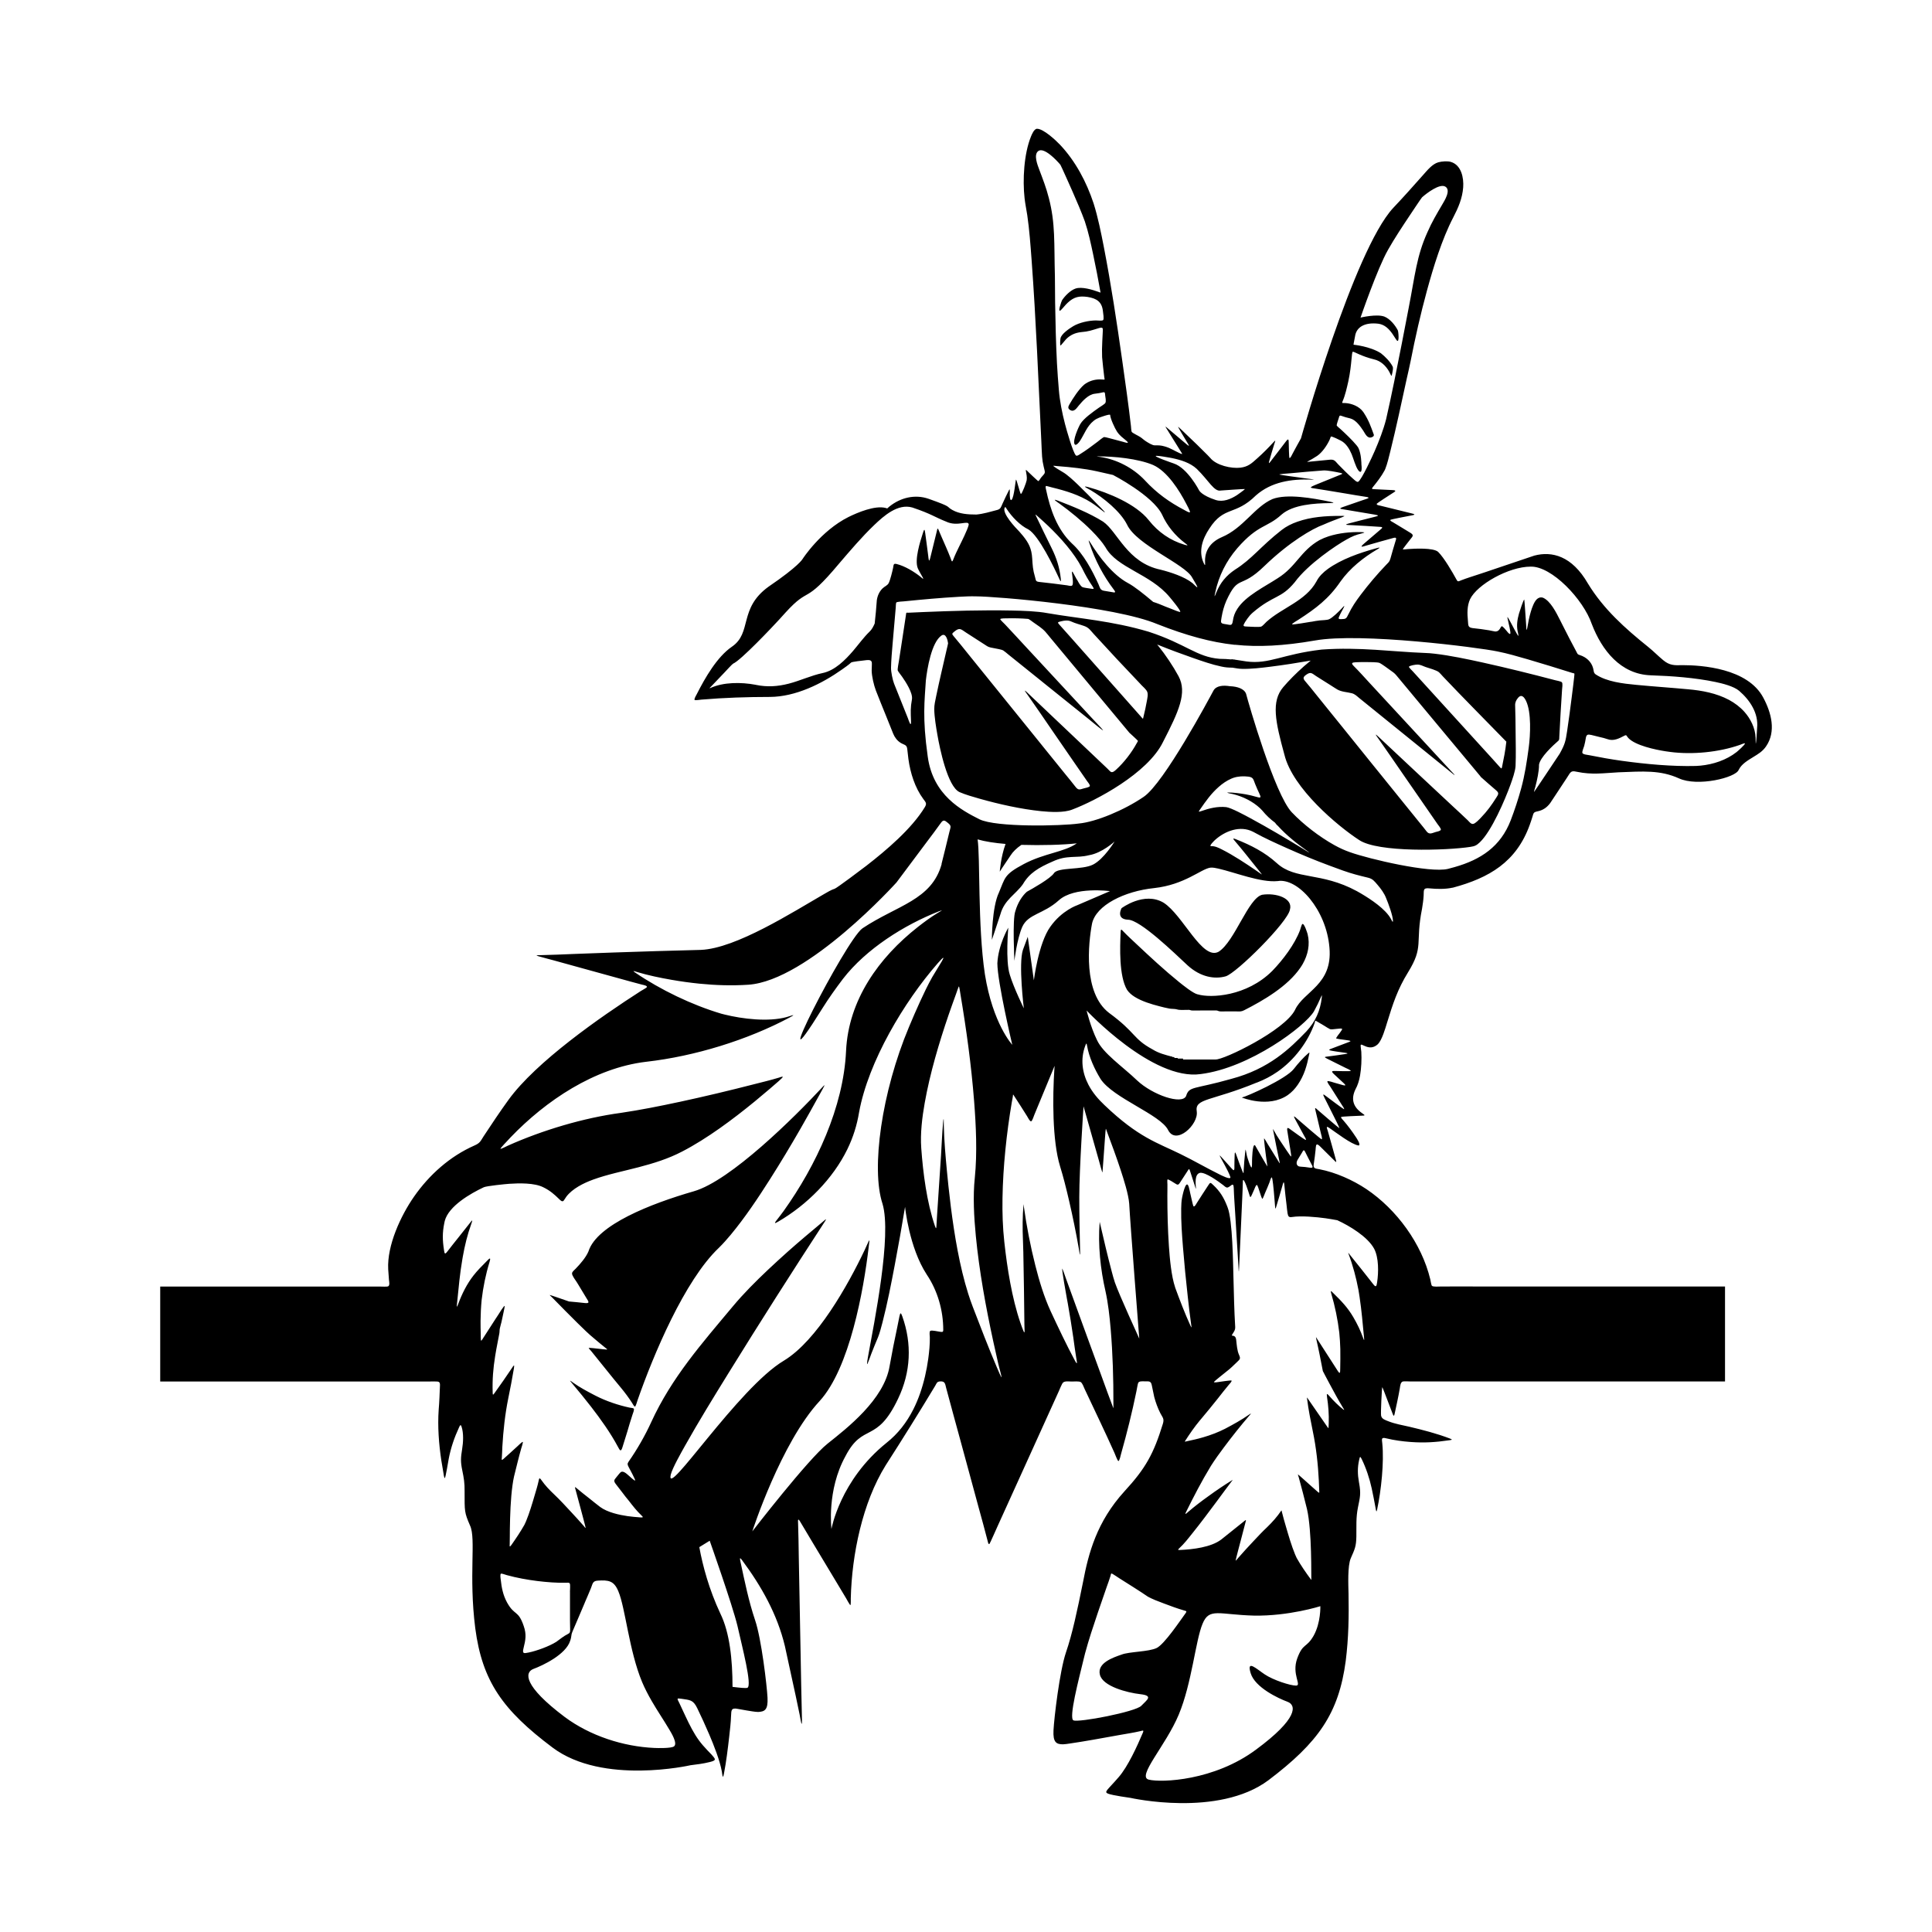
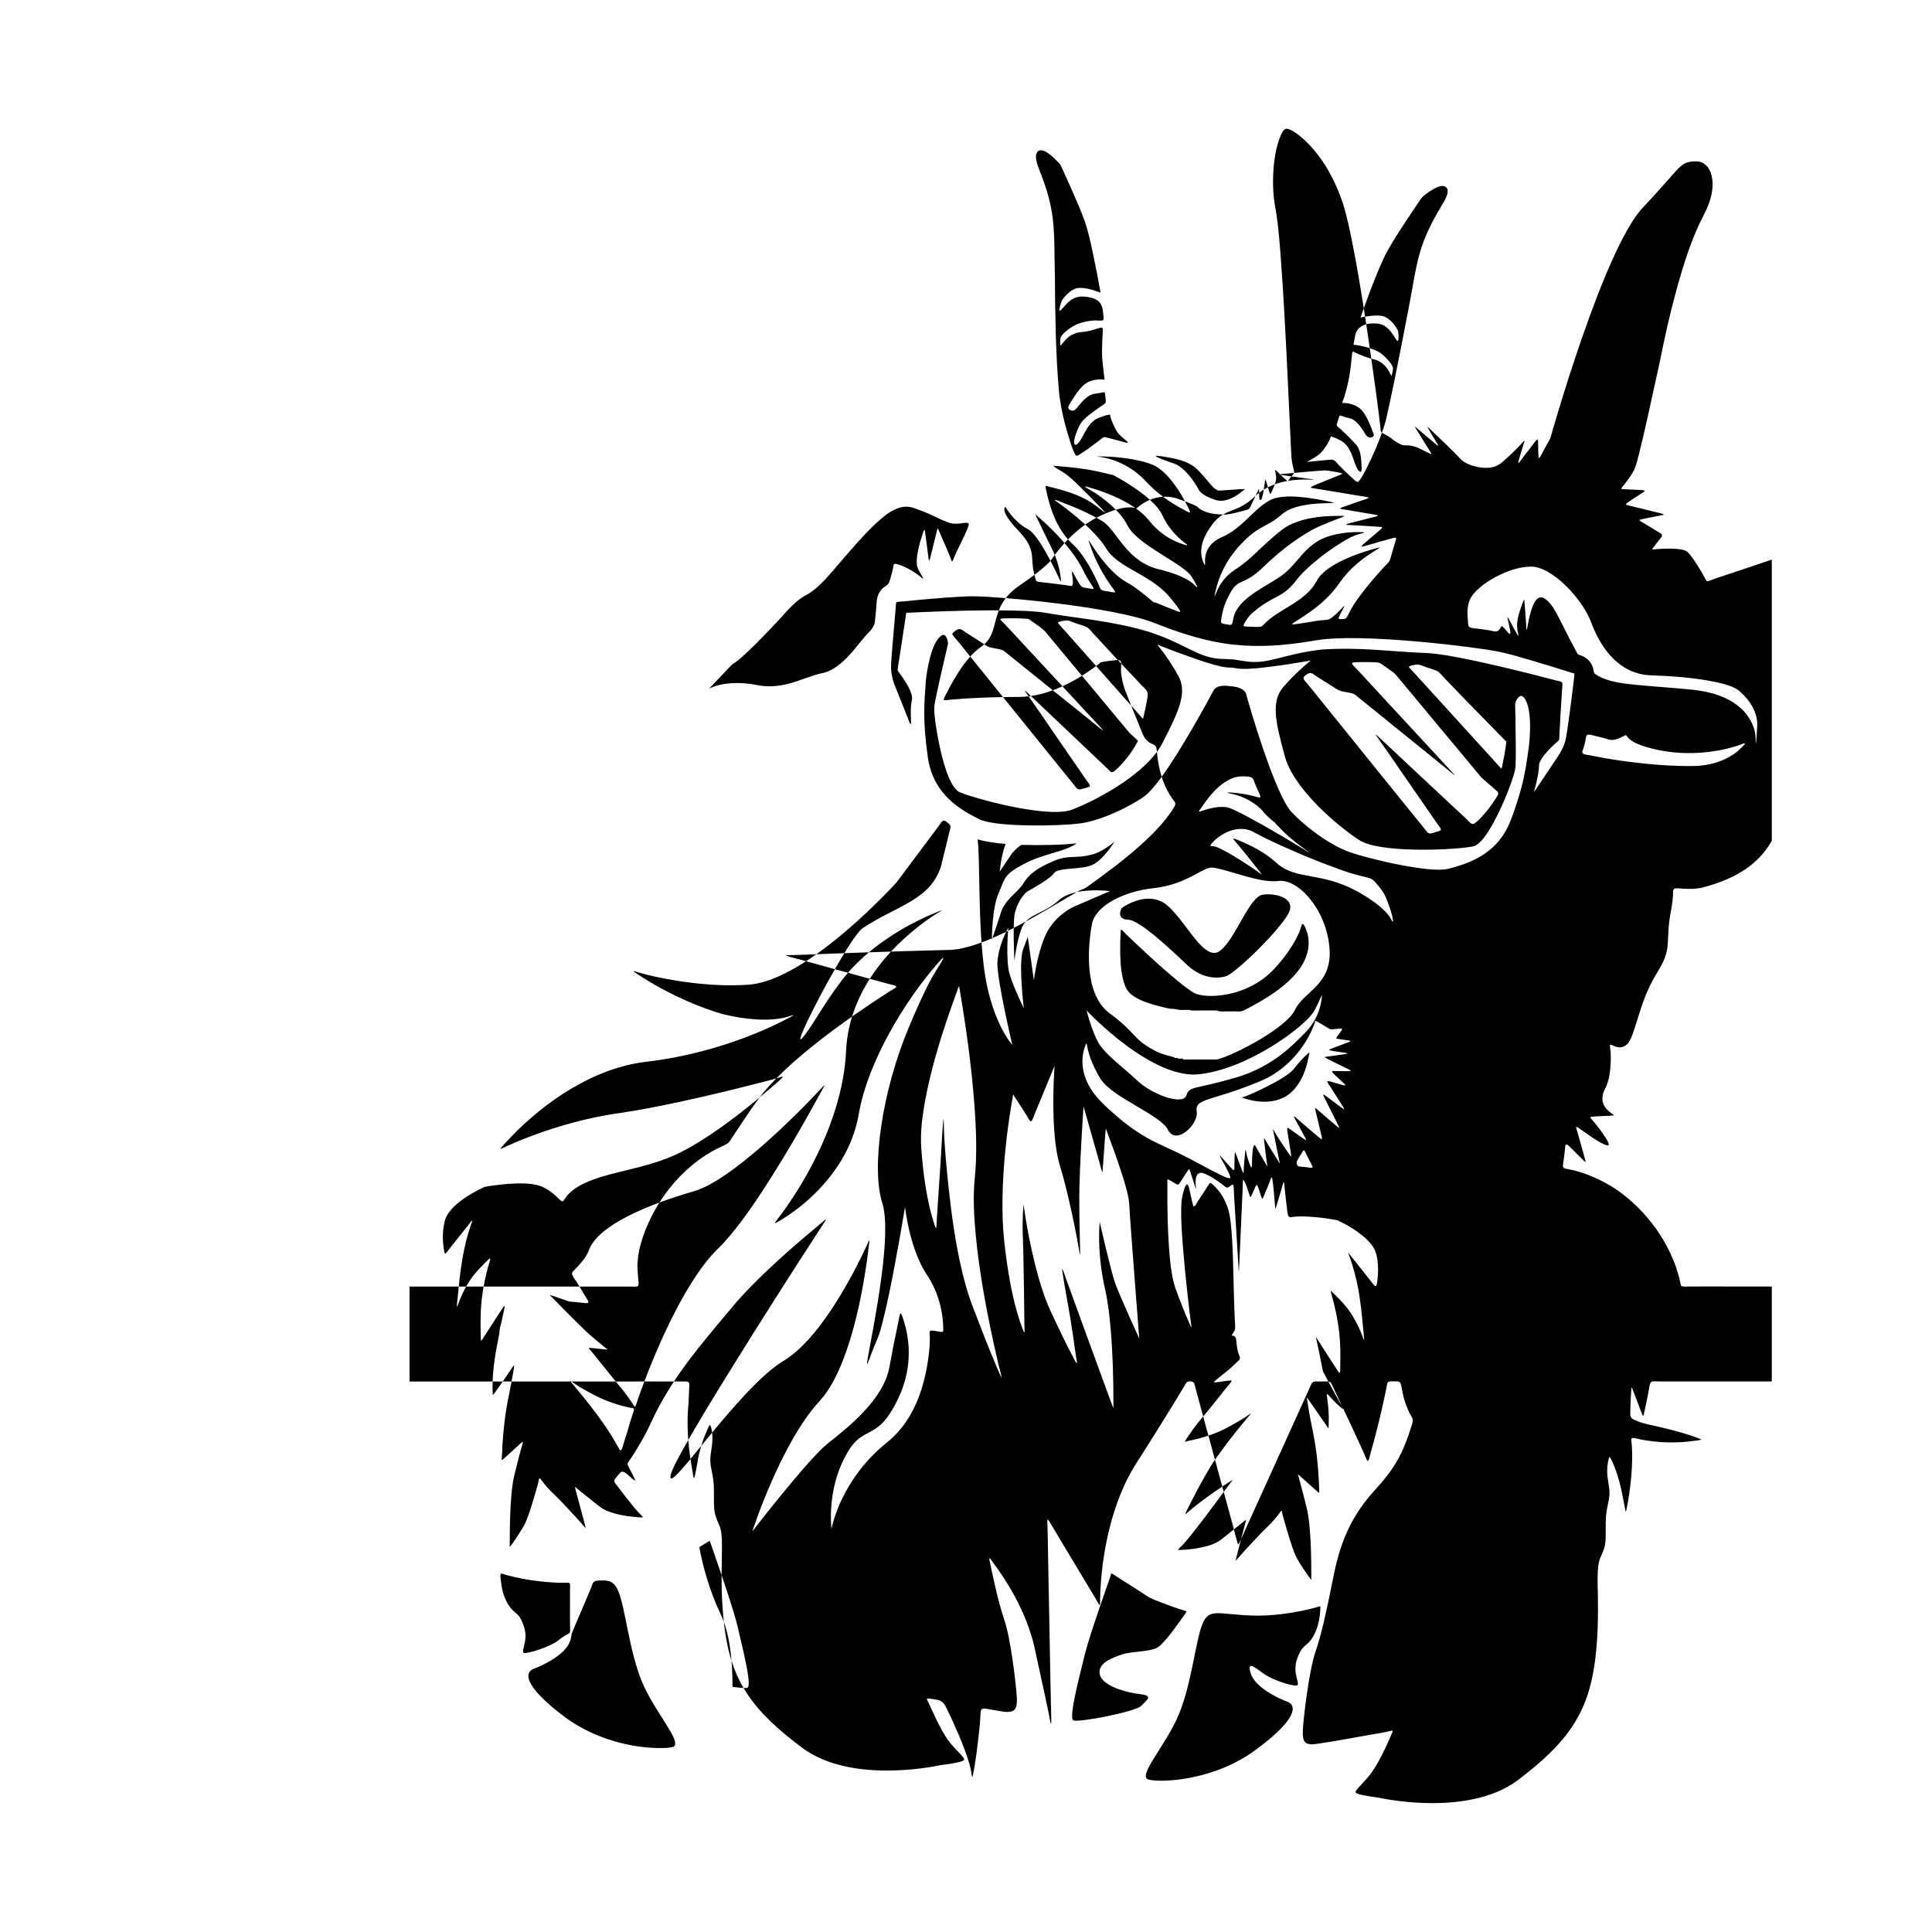
<svg xmlns="http://www.w3.org/2000/svg" width="1500" height="1500" viewBox="0 0 1500 1500">
  <svg x="124.389" y="100.0" width="1251.222" height="1300" viewBox="0 0 454.8 472.53">
    <defs>
      <style>       .cls-1 {         fill-rule: evenodd;         stroke-width: 0px;       }     </style>
    </defs>
-     <path class="cls-1" d="M276.77,156.85c.51.54,1.49,1.36,1.76,2,.32.78.04,1.86-.1,2.68-.26,1.53-.58,2.89-.94,4.38-.18.75-.05.75-.8-.11-.53-.61-1.08-1.22-1.62-1.83-5.88-6.64-11.76-13.27-17.64-19.91-1.21-1.37-2.42-2.74-3.65-4.09-.66-.72-.53-.73.45-.98.91-.23,1.95-.37,2.83.04,1.26.58,2.4.82,3.69,1.28,1.34.47,1.75,1.23,2.65,2.21,4.38,4.79,8.81,9.55,13.3,14.24l.08.09ZM303.17,149.84v-.09h-.43l-.34-.09-.09.09c-1.03-.09-2.15-.17-3.35-.17-6.53-.52-9.45-4.21-20.02-7.65-10.4-3.09-19.59-3.69-28.52-5.24-3.04-.57-6.98-.68-10.09-.74-8.34-.17-16.9.09-25.25.44-1.3.06-2.64.14-3.94.18-.69.02-.55-.28-.74.99-.62,4.21-1.29,8.41-1.93,12.62-.08.52-.45,2.33-.33,2.71.08.24,1.01,1.43,1.23,1.74,1,1.44,3.05,4.55,2.78,6.34-.45,2.43-.36,3.67-.27,6.09.08,2.26-.67-.18-.9-.78-1.26-3.25-2.63-6.46-3.89-9.72-.39-1.01-.87-3.3-.85-4.43.04-2.17.26-4.56.44-6.72.28-3.42.61-6.85.89-10.27.02-.24.03-1.31.17-1.46.2-.23,1.88-.3,2.24-.33,5.16-.52,10.29-.99,15.47-1.28,1.57-.09,3.22-.17,4.79-.12,5.41,0,39,2.75,51.12,7.82,8.25,3.26,15.29,5.15,21.73,5.84h.26c6.44.69,13.66.34,22.51-1.2,12.89-2.32,46.3,1.98,51.54,3.09,2.77.54,5.81,1.44,8.53,2.22,4.2,1.22,8.33,2.52,12.5,3.82.1.03.64.14.67.21.08.17-.68,5.95-.76,6.64-.4,3.2-.82,6.39-1.3,9.58-.44,2.9-.59,3.66-2.1,6.39-.69,1.03-7.11,10.69-7.22,10.77-.11.08.33-1.36.37-1.5.46-1.77,1.05-4.37,1.02-6.18.31-2.06,3.88-5.38,5.48-6.77.29-.26.23-.76.25-1.16.22-4.4.48-8.84.77-13.23.03-.48.25-1.75-.05-2.09-.24-.27-1.5-.48-1.92-.59-6.79-1.79-13.53-3.46-20.4-4.98-4.37-.96-9.11-1.97-13.55-2.49-.96-.11-1.92-.2-2.89-.22-9.11-.34-18.3-1.72-29.04-.95-11.08,1.29-14.78,4.21-21.22,3.35-1.12-.17-2.23-.34-3.35-.52ZM301.97,157.32c-1.98-.34-3.95-.17-4.72,1.2-1.29,2.4-13.92,26.03-19.67,29.98-5.5,3.78-13.57,7.13-18.38,7.56-4.81.69-23.28,1.12-28.01-1.2-4.9-2.49-13.14-6.7-14.6-17.78-1.55-11-.86-15.72-.52-21.39.37-3.28,1.59-10.8,4.43-12.7,1.24-.8,1.74,1.37,1.84,2.2-.06.42-.25,1.13-.35,1.57-1.01,4.46-2.1,8.95-3.02,13.42-.24,1.17-.55,2.44-.53,3.63.04,2.23.51,5.07.9,7.28.65,3.71,2.84,14.53,6.23,16.1,1.66.73,3.9,1.36,5.65,1.86,5.45,1.54,11.73,2.95,17.36,3.52,2.52.25,6.44.5,8.82-.46,6.61-2.49,21.31-10.22,25.6-19.07,4.47-8.68,6.87-13.92,4.38-18.56-1.54-2.84-3.69-6.06-5.74-8.58-.4-.49-.39-.4.24-.15,3.17,1.28,6.5,2.51,9.72,3.63,2.41.84,5.26,1.83,7.75,2.35.13.03.26.05.39.08.77.17,1.72.26,2.83.26,1.03.17,1.98.34,2.75.34,2.47.07,5.54-.3,8-.61,3.78-.47,7.5-1.06,11.25-1.71.22-.04-.15.2-.22.26-2.07,1.67-4.35,3.84-6.15,5.78-.44.47-.86.95-1.28,1.44-3.44,4.04-2.23,9.71.34,19.07,2.32,9.54,15.12,20.19,21.05,24.05,5.29,3.62,24.82,2.98,31.43,1.96,1.24-.19,1.72-.4,2.67-1.3,3.31-3.15,7.07-11.9,8.68-16.36.49-1.36,1.34-3.75,1.4-5.19.13-3.18.04-6.5.01-9.69-.02-2.48-.04-4.94-.13-7.41-.03-.82.3-1.5.83-2.12,1.02-1.2,1.8-.06,2.26.9,1.53,3.22,1.21,9.63.75,13.11-.55,4.08-1.08,7.69-2.17,11.68-.8,2.92-1.83,6.04-2.91,8.86-2.86,7.45-8.46,11.13-15.84,13.22-.6.17-1.2.33-1.81.49l-.08.02c-5.09,1.25-22.25-2.79-27.61-4.7-1.66-.59-2.89-1.15-4.44-2.01-4.2-2.33-8.71-5.79-12.02-9.27-4.81-5.07-12.2-30.75-12.89-33.42-.52-1.46-2.49-2.06-4.47-2.15ZM372.59,182.83c1.45,1.28,2.89,2.58,4.38,3.83.96.81.68,1.15.05,2.14-1.32,2.09-2.6,3.85-4.33,5.63-.48.49-1.5,1.61-2.15,1.73-.63.12-1.1-.59-1.52-1-1.34-1.3-2.78-2.6-4.15-3.88-7.04-6.58-14.09-13.15-21.11-19.75-1.38-1.3-.38,0,.06.63,2.56,3.63,5.08,7.33,7.61,10.99.92,1.32,1.83,2.65,2.75,3.97,2.08,3.01,4.16,6.04,6.25,9.04.23.33,1.02,1.26.98,1.61-.04.41-1.11.58-1.46.68-.99.29-1.76.81-2.52-.11-.3-.36-.6-.77-.9-1.15-.91-1.13-1.82-2.26-2.74-3.38-.46-.56-.91-1.13-1.37-1.69-1.01-1.25-2.03-2.51-3.04-3.76-1.01-1.25-2.03-2.51-3.04-3.76-.48-.59-.96-1.19-1.44-1.79-.91-1.13-1.82-2.26-2.74-3.38-.43-.53-.86-1.07-1.29-1.6-.48-.59-.96-1.19-1.44-1.79-.51-.63-1.01-1.25-1.52-1.88-.48-.6-.96-1.19-1.44-1.79-.99-1.22-1.98-2.44-2.96-3.67-.51-.63-1.01-1.25-1.52-1.88-1.01-1.25-2.03-2.51-3.04-3.76-.99-1.22-1.98-2.44-2.96-3.67-.92-1.14-1.82-2.29-2.78-3.39-.81-.92-.73-1.29.31-2.01,1.22-.83,1.57-.26,2.68.46.67.44,1.36.86,2.04,1.29.65.41,1.29.82,1.94,1.22.66.41,1.38.91,2.04,1.29,1.22.68,2.72.7,4.05,1.04.89.23,1.39.78,2.09,1.35,6.27,5.08,12.54,10.14,18.81,15.22,2.53,2.05,5.06,4.12,7.6,6.16,1.38,1.11-.38-.66-.58-.88-.56-.6-1.12-1.2-1.68-1.81-1.61-1.75-3.23-3.49-4.84-5.24-5.47-5.92-10.95-11.84-16.42-17.75-1.45-1.57-2.92-3.23-4.43-4.73-.87-.87-.43-1.01.64-1.07.99-.05,2.15-.05,3.15-.04.74,0,2.84,0,3.44.22.7.29,2.54,1.7,3.31,2.24,1.1.76,1.17.9,2.01,1.91.51.62,1.03,1.24,1.55,1.86,1.55,1.86,3.1,3.72,4.64,5.58,1.99,2.39,3.97,4.78,5.96,7.16,1.03,1.24,2.06,2.48,3.1,3.72.52.62,1.03,1.24,1.55,1.86,1.03,1.24,2.06,2.48,3.1,3.72,1.01,1.21,2.01,2.42,3.02,3.63.1.12.21.25.31.37ZM379.89,172.95c-.27,2.54-.73,4.78-1.24,7.26-.1.5-.28.25-.57-.05-.7-.75-1.4-1.56-2.09-2.33-7.49-8.22-14.96-16.46-22.46-24.67-.17-.18-1.15-1.15-1.14-1.33.17-.37,1.91-.63,2.37-.63.95,0,1.53.41,2.39.7.96.33,3.04.88,3.72,1.46.3.25.8.85,1.1,1.17,5.88,6.21,11.95,12.29,17.91,18.42ZM273.53,170.46c.28.26,2.34,2.12,2.39,2.27.03.08-.3.59-.35.68-1.41,2.61-3.59,5.43-5.78,7.42-.4.36-1.05,1.01-1.61.59-.21-.16-.64-.64-.87-.86-.73-.69-1.46-1.39-2.19-2.08-1.75-1.66-3.51-3.33-5.26-4.99-.59-.55-1.17-1.11-1.75-1.66-2.31-2.19-4.62-4.38-6.93-6.57-2.19-2.07-4.37-4.16-6.56-6.23-1.28-1.21-.16.25.16.71,2.4,3.41,4.76,6.88,7.12,10.32.46.66.92,1.33,1.37,1.99,2.75,3.98,5.48,7.99,8.25,11.96.21.31.95,1.14.82,1.48-.13.35-1.31.54-1.69.65-1.24.36-1.56.59-2.41-.52-.88-1.16-1.89-2.35-2.81-3.49-2.03-2.51-4.05-5.01-6.08-7.52-.48-.6-.96-1.19-1.44-1.79-1.52-1.88-3.04-3.76-4.56-5.64-1.01-1.25-2.03-2.51-3.04-3.76-.51-.63-1.01-1.25-1.52-1.88-3.55-4.39-7.09-8.77-10.64-13.16-1.41-1.74-2.83-3.56-4.29-5.26-.51-.59-.4-.69.23-1.21,1.55-1.3,1.9-.66,3.34.27,1.99,1.28,3.97,2.57,5.96,3.84.55.35,1.37.44,2.01.57.51.1,2.12.38,2.47.6.4.25,1.12.87,1.52,1.2,3.18,2.55,6.35,5.1,9.53,7.66l.09.08c4.4,3.54,8.8,7.07,13.21,10.61.59.47,3.97,3.32,3.86,2.99-.06-.19-2.98-3.24-3.39-3.69-1.34-1.44-2.67-2.89-4.01-4.33-.55-.59-1.09-1.18-1.64-1.77-.52-.56-1.04-1.12-1.56-1.68-2.13-2.3-4.27-4.6-6.4-6.9-.55-.59-1.09-1.18-1.64-1.77-1.04-1.12-2.08-2.24-3.12-3.36-1.97-2.12-3.93-4.28-5.92-6.38-.2-.21-1.33-1.26-1.33-1.45,0-.29,1.7-.25,1.91-.25,1.92-.05,4,0,5.92.16.28.02,1.19.76,1.46.94,1.15.82,2.45,1.61,3.4,2.65.49.54.93,1.12,1.4,1.68.49.59.98,1.18,1.47,1.77,2.06,2.48,4.13,4.96,6.19,7.44,1.5,1.8,2.99,3.6,4.49,5.4,3.41,4.09,6.81,8.19,10.22,12.28ZM327.4,416.93s-8.85,2.83-18.73,2.66c-9.97-.26-12.63-2.32-14.52,2.32-1.98,4.72-3.01,16.75-6.7,25.6-3.69,8.85-12.03,17.61-8.42,18.38,3.52.86,18.38.34,30.24-8.5,11.86-8.76,11.43-12.54,8.85-13.49-2.58-.95-9.19-4.04-10.39-8.08-1.2-3.95,1.63-1.2,3.95.34,2.41,1.63,7.22,3.18,8.85,3.18,1.72,0-1.29-3.18.34-7.65,1.63-4.47,2.58-2.83,4.64-6.44,2.06-3.69,1.89-8.33,1.89-8.33ZM278.52,414.1c-2.54-1.72-5.22-3.38-7.81-5.02-.62-.4-1.29-.87-1.92-1.24-.55-.32-.44-.02-.62.58-.3,1.01-.73,2.12-1.08,3.13-.82,2.38-1.65,4.76-2.46,7.14-1.27,3.76-2.59,7.7-3.62,11.53-.13.49-.26.99-.37,1.49-1.46,6.01-4.3,16.84-2.92,17.44,1.37.69,17.61-2.41,19.16-4.12,1.55-1.63,3.52-2.83-.26-3.26-3.78-.43-10.65-2.23-11.43-5.5-.86-3.35,3.87-4.9,6.1-5.67,2.15-.86,7.73-.77,9.97-1.89,2.19-1.16,6.44-7.5,8.08-9.75.45-.62.29-.63-.42-.83-1.87-.53-3.82-1.27-5.64-1.95-1.36-.51-3.55-1.31-4.77-2.07ZM115.63,412.88c0-.53.13-1.91-.03-2.31-.14-.35-.61-.26-.95-.25-2.59.07-5.63-.17-8.21-.49-2.89-.36-5.8-.89-8.61-1.66-.31-.08-1.41-.49-1.63-.43-.36.1-.14,1.35-.11,1.63.25,2.33.64,4.39,1.77,6.48l.08.14c2.06,3.69,3.09,1.98,4.64,6.53.83,2.37.53,3.94-.05,6.26-.38,1.53-.01,1.54,1.44,1.23,2.31-.48,5.82-1.76,7.81-3.02.97-.69,2.12-1.65,3.17-2.15.73-.34.75-.63.73-1.44-.02-.81-.04-1.57-.04-2.38,0-2.71-.01-5.42,0-8.13ZM119.81,415.97c-.28.65-.55,1.3-.83,1.95-.28.65-.55,1.3-.83,1.95-.58,1.37-1.18,2.74-1.76,4.12-.33.77-.32.95-.44,1.75-.05.32-.14.6-.24.91-1.2,3.95-7.82,7.04-10.39,7.99-2.49.95-2.92,4.72,8.85,13.57,7.12,5.29,16.46,8.34,25.31,8.73.96.04,4.8.14,5.54-.46,1.04-.86-.82-3.83-1.3-4.65-1.62-2.75-3.43-5.38-5.03-8.16-1-1.74-1.92-3.49-2.7-5.34-3.69-8.85-4.72-20.96-6.7-25.6-1.24-3.01-2.79-3.21-5.84-3.01-1.45.09-1.41.93-1.88,2.08-.56,1.39-1.18,2.79-1.77,4.17ZM152.14,400.27c.95,5.24,2.75,11.94,5.93,18.73,2.66,5.41,3.44,13.06,3.44,20.7,2.15.26,3.78.43,4.21.26,1.37-.69-1.46-11.43-2.83-17.53-1.46-6.01-7.82-23.97-7.82-23.97l-2.92,1.8ZM323.15,288.78c-.43-.87-.57-.49-.97.22-.39.68-.86,1.36-1.23,2.02-.34.62-.4,1.41.33,1.77l.13.04c.36.09,1.23.11,1.68.16.43.05.86.11,1.29.18,1.15.17.91-.26.45-1.09-.59-1.09-1.13-2.2-1.69-3.31ZM261.42,248.81s18.64,19.93,32.22,17.95c13.83-1.72,29.55-13.57,31.96-17.7.77-1.41,1.37-2.64,2.01-4.12.33-.77.24-.21.19.26-.43,3.75-1.79,6.75-4.35,9.53-4.64,4.81-10.48,10.57-21.22,13.4-10.57,3.01-11.85,1.98-12.71,4.81-1.12,2.58-9.45-.26-13.83-4.38-4.12-3.95-9.62-7.65-11.34-11.43-1.8-3.69-2.92-8.33-2.92-8.33ZM293.21,102.08s-3.26-6.36-7.22-7.65c-.1-.03-6.49-2.21-4.74-2.14,1.04.05,2.59.34,3.65.52.23.04.47.08.7.13,2.45.52,5.05,1.3,6.93,3.04,3.35,3.26,4.9,6.53,6.79,6.1.58-.05,6.72-.47,6.77-.42.1.1-2.07,1.62-2.22,1.72-1.76,1.13-3.91,2.04-6.01,1.37-3.95-1.29-4.64-2.66-4.64-2.66ZM277.91,99.24c3.34,3.59,6.84,6.11,11.17,8.38.19.1,1.42.86,1.52.56.09-.25-.85-2-1.03-2.33-1.96-3.8-5.36-9.19-9.38-10.98-4.25-1.79-11.03-2.46-15.65-2.42-.73,0,.73.16.78.16,4.69.71,9.23,3.1,12.5,6.53l.1.1ZM260.99,26.31c.94,2.77,1.65,6.11,2.26,8.98.77,3.62,1.48,7.29,2.12,10.93,0,.04-.47-.16-.53-.18-1.75-.62-4.72-1.56-6.52-.96-1.44.49-2.99,2.05-3.82,3.31-.15.24-1.46,3.92-.26,2.71.67-.67,1.17-1.38,1.91-2.06,1.77-1.63,3.22-1.91,5.56-1.59,2.56.42,4.07,1.36,4.34,4.09.05.44.35,2.18.04,2.45-.31.27-1.57.08-2.06.09-2.01.03-4.63.59-6.37,1.62-1.06.64-3.4,2.19-3.6,3.47-.03.16-.23,2.12.08,1.97.07-.03,1.25-1.5,1.48-1.74,1.17-1.21,2.59-1.84,4.25-2.02,2.15-.17,3-.52,4.99-1.12,1.37-.41,1.17.09,1.12,1.34-.07,1.55-.18,3.1-.2,4.65,0,.73,0,1.46.03,2.19.19,1.82.35,3.75.6,5.56.15,1.1.37.72-1.25.72-1.55,0-3.17.5-4.4,1.47-1.5,1.26-3.21,3.9-4.19,5.62-.38.66-.49,1.15.29,1.59,1.07.6,1.78-.6,2.38-1.32,1.11-1.33,2.73-3.14,4.55-3.32.91-.09,1.43-.21,2.3-.4.59-.12.51.28.58.82.07.59.35,1.74.03,2.22-.21.32-1.44,1.06-1.84,1.34-1.53,1.08-4.3,3.01-5.21,4.59-.59,1.01-2.14,4.56-1.63,5.62.35.73,1.28-.47,1.49-.79,1.3-1.96,1.98-4.21,3.94-5.77.49-.39.93-.63,1.51-.86.1-.04,3.15-1.19,3.13-.76.03,1,1.33,3.79,1.93,4.69.81,1.19,1.57,1.67,2.63,2.57,1.17,1.01-.37.46-.91.31-.82-.23-1.65-.44-2.48-.66-.36-.09-2.61-.72-2.85-.69-.35.04-1.52,1.05-1.87,1.32-1.61,1.22-3.26,2.46-4.98,3.52-.24.15-.86.62-1.14.35-.85-.82-2.67-7.29-3.07-8.84-.83-3.22-1.48-6.39-1.75-9.71-.2-2.51-.4-4.94-.53-7.46-.29-5.66-.43-11.44-.52-17.11-.04-2.46-.06-4.92-.06-7.39-.26-9.45.17-14.95-1.72-22.16-.73-2.88-1.67-5.25-2.7-8-.46-1.23-1.67-4.19-.28-5.23,1.63-1.21,5.25,2.68,6.24,3.86.16.19,3.15,6.93,3.41,7.52,1.24,2.82,2.51,5.75,3.56,8.64ZM346.47,34.21c-2.92,5.07-7.73,19.07-7.73,19.07,0,0,4.64-1.12,6.79-.26,1.57.66,2.93,2.34,3.72,3.82.21.39.49,3.85-.3,2.84-.41-.52-.82-1.28-1.23-1.85-.99-1.39-2.15-2.56-3.91-2.82-3.52-.43-5.93.69-6.53,3.09-.52,2.58-.52,2.83-.52,2.83,0,0,4.64.43,7.73,2.41,1.23.98,2.55,2.29,3.29,3.71.26.5.02,1.31-.07,1.84-.27,1.45-.28.72-.87-.33-.95-1.69-2.39-3.07-4.32-3.5-3.52-.86-5.5-2.15-5.93-2.15s-.26,3.52-1.29,8.33c-.42,1.85-.87,3.92-1.62,5.66-.28.66-.04.44.75.49,1.86.12,3.94.94,5.05,2.49l.08.11.12.18c1.36,2.08,1.95,3.79,2.78,6.06.15.41-.1.62-.49.79-1.3.56-1.9-.97-2.46-1.82-.85-1.28-2.11-3.07-3.68-3.47-.97-.21-1.62-.42-2.54-.74-.53-.18-.53.12-.69.64-.1.33-.64,1.84-.59,2.08.05.19.94.9,1.12,1.07,1.42,1.3,3.27,3.06,4.48,4.53.19.24.37.46.52.73.86,1.72.86,4.64.86,4.64.05.41.32,2.88-.69,1.91l-.17-.19c-.78-1.01-1.36-3.29-1.89-4.56-.61-1.46-1.55-3.04-2.99-3.8-.31-.16-2.77-1.45-2.9-1.15-.12.26-.22.61-.34.89-.73,1.57-2.07,3.55-3.51,4.53-.95.63-1.73,1.06-2.71,1.6-.33.18.4.05.49.04,1.93-.19,3.91-.4,5.84-.57,1.31-.11,1.49.46,2.33,1.33,1.35,1.4,2.74,2.78,4.2,4.06l.11.09c.24.21.96.95,1.32.75.97-.56,4.03-7.22,4.66-8.67,1.23-2.84,2.45-5.97,3.22-8.97,1.61-7.08,3.02-14.2,4.42-21.32.66-3.34,1.31-6.69,1.94-10.04,1.8-9.19,2.23-14.69,5.33-21.48,1.23-2.83,2.59-5.09,4.13-7.72.64-1.09,2.57-4.08.9-5.09-1.62-.98-5.35,1.93-6.57,3.01-.17.15-3.14,4.61-3.41,5.02-2.11,3.17-4.35,6.53-6.22,9.84ZM131.78,367.79c-.44,1.44-.89,2.87-1.34,4.31-.45,1.42-.72.87-1.28-.17-2.09-3.91-4.86-7.79-7.58-11.3-1.75-2.25-3.51-4.41-5.35-6.59-1.01-1.19-.46-.72.38-.13,1.79,1.26,3.76,2.33,5.69,3.33.21.11.43.22.64.33,2.85,1.47,6.36,2.65,9.5,3.32.26.05,1.06.12,1.19.27.24.27-.24,1.4-.35,1.73-.53,1.63-1.03,3.26-1.5,4.91ZM120.87,316.76c2.41-7.47,17.53-13.4,29.72-16.92,10.36-2.96,28.48-20.98,36.12-29.2.01-.01.98-1.12.71-.56-.39.79-.89,1.66-1.32,2.44-1.77,3.23-3.59,6.48-5.42,9.68-2.75,4.78-5.59,9.51-8.55,14.17-3.37,5.31-7.12,10.93-11.14,15.76-1.04,1.24-2.12,2.48-3.28,3.61l-.08.08c-9.67,9.2-18.48,30.26-22.9,42.93-.11.31-.5,1.73-.72,1.84-.24.12-.75-.88-.87-1.07-.88-1.37-2.04-2.93-3.08-4.18-2.85-3.41-5.59-6.92-8.4-10.36-.07-.08-.78-.86-.74-.92.07-.11,2.6.2,2.87.23.67.07,1.45.18,2.11.21.51.03.06-.22-.17-.41-1.09-.85-2.16-1.78-3.23-2.67-1.56-1.26-3.21-2.9-4.65-4.31-2.47-2.42-4.85-4.87-7.27-7.33-.05-.05-.74-.67-.64-.68.12-.01,4.87,1.65,5.43,1.84,1.47.13,2.91.26,4.38.43,1.62.19,1.15-.4.49-1.45-.76-1.22-1.49-2.5-2.25-3.73-.15-.24-.29-.47-.44-.71-.37-.6-1.36-1.81-1.33-2.47.02-.48.66-.95,1-1.3,1.3-1.34,2.93-3.2,3.65-4.94ZM286.42,326.99c1.32,3.59,2.73,7.3,4.32,10.77.45.97.28.22.2-.32-.38-2.65-.68-5.41-.98-8.08-.51-4.53-.95-9.07-1.32-13.62-.29-3.59-.58-7.5-.51-11.1.02-.95.06-2.06.25-2.99.04-.21,1.08-5.61,1.88-3.05.16.51.3,1.25.42,1.79.12.5.75,3.37.86,3.58.28.54.83-.56.97-.78,1.05-1.7,2.19-3.36,3.27-5.05.59-.92.61-.79,1.42-.04,1.9,1.78,2.95,3.52,3.89,5.93.06.15.12.3.17.45,1.37,3.59,1.5,15.48,1.62,19.88.12,4.59.21,9.18.49,13.76.05.92-.42,1.43-.86,2.16-.43.73.93-.31,1.14,1.52.15,1.33.25,2.98.8,4.2.49,1.09.29,1.22-.58,2.05-.95.91-1.9,1.87-2.95,2.65-.47.38-3.42,2.72-3.54,2.93-.17.29,1.09.06,1.18.05.52-.07,3.45-.53,3.76-.43.27.14-.69,1.12-.81,1.27-1.02,1.2-2.04,2.54-3.03,3.79-1.58,1.98-3.18,3.95-4.82,5.89-.1.12-.2.23-.3.35-1.48,1.78-2.86,3.78-4.11,5.73-.22.35.03.2.41.12,1.63-.35,3.08-.66,4.7-1.14,2.12-.62,4.16-1.39,6.13-2.39,2.39-1.26,4.59-2.47,6.82-4.02.77-.53.5-.24.07.26-2.52,2.93-4.92,5.96-7.23,9.05-1.25,1.67-2.5,3.4-3.62,5.16l-.07.12c-2.53,4.15-4.79,8.53-6.95,12.89-.5,1.01.1.41.55.02,1.81-1.56,3.85-3.11,5.8-4.5,2.11-1.55,4.42-3.1,6.66-4.48.31-.19-.05.19-.14.31-1.41,1.84-2.78,3.75-4.17,5.61-2.22,2.97-4.48,6.03-6.8,8.91-.06.07-.12.15-.18.22-1.15,1.45-2.29,2.92-3.65,4.17-.55.5-.34.5.35.47,3.52-.16,8.61-.76,11.47-2.92,2.24-1.82,4.52-3.58,6.75-5.4.39-.31.22.14.15.42-.4,1.59-.84,3.19-1.25,4.79-.16.62-1.59,5.97-1.56,6.11.03.13.71-.74.75-.78,1.38-1.6,2.9-3.22,4.34-4.76,1.22-1.31,2.49-2.66,3.8-3.89,1.52-1.48,2.78-2.89,3.97-4.64.13-.2.14.09.18.28.32,1.37.78,2.88,1.17,4.24.73,2.51,1.56,5.36,2.55,7.77.14.35.29.69.46,1.03,1.14,2.03,2.61,4.17,4.01,6.05.22.3.13-.04.13-.33-.03-1.47,0-2.97-.03-4.45-.06-4.03-.2-8.44-.73-12.43-.12-.87-.26-1.73-.45-2.58-.75-2.99-1.51-6.05-2.34-9.02-.02-.07-.27-.8-.22-.81.08-.01,3.52,3.11,3.89,3.43.58.51,1.15,1.02,1.73,1.53.49.43.42.13.38-.42-.05-.84-.06-1.65-.1-2.49v-.12c-.23-4.68-.75-9.5-1.71-14.09-.62-3.04-1.22-6.04-1.61-9.12-.07-.52-.13-.58.29.02,1.79,2.58,3.56,5.17,5.35,7.74.05.07.38.64.41.36.03-.34.04-.88.05-1.24.1-2.5-.11-5-.48-7.47-.17-1.12.05-.94.69-.21,1.13,1.29,2.48,2.65,3.83,3.7.64.5.14-.19-.03-.46-1.35-2.22-2.58-4.51-3.81-6.8-.4-.74-.79-1.49-1.19-2.24-.23-.43-.45-.86-.67-1.29-.59-3.05-1.17-6.07-1.87-9.1-.18-.79.07-.28.32.12,1.89,2.96,3.82,5.91,5.71,8.87.69,1.09.73.6.74-.39.02-1.94.08-3.78.03-5.73-.04-1.54-.14-3.07-.29-4.6-.44-3.74-1.21-7.44-2.27-11.05-.31-1.06,0-.68.59-.1,2.24,2.19,4.04,4.04,5.64,6.78,1.16,1.99,1.98,3.7,2.77,5.87.37,1.02.31.55.25-.18-.37-3.86-.68-7.59-1.26-11.44-.09-.63-.2-1.26-.3-1.89-.66-3.51-1.58-6.99-2.85-10.34-.18-.47.4.35.44.4,2.19,2.75,4.42,5.48,6.57,8.27.83,1.08.94.49,1.1-.55.42-2.76.49-6.95-.85-9.47-1.83-3.37-6.92-6.44-10.39-8.03-.13-.06-3.01-.51-3.3-.55-2.62-.36-6.88-.76-9.44-.36-.91.14-1.13-.11-1.3-1.05-.12-.68-.18-1.54-.27-2.26-.24-1.94-.45-3.84-.64-5.79-.14-1.4-.38-.33-.56.34-.56,2-1.17,4.02-1.77,6.01-.22.75-.24.19-.28-.25-.13-1.39-.21-2.78-.35-4.18-.05-.53-.33-3.78-.57-3.98-.21-.18-.6,1.24-.66,1.4-.36.97-.82,1.98-1.23,2.94-.07.18-.64,1.66-.76,1.7-.35-.14-1.18-3.74-1.55-3.91-.27-.13-.67,1.06-.77,1.27-.22.51-.45,1.02-.67,1.52-.42.97-.48.66-.75-.22-.02-.06-1.56-5.13-1.78-3.73v.11c-.02,1.6-.12,3.2-.18,4.8-.27,6.52-.6,13.03-.88,19.55-.1,2.44-.16.12-.21-.69-.24-4.08-.5-8.17-.75-12.26-.05-.8-.1-1.61-.15-2.41-.14-2.33-.33-4.72-.4-7.05-.06-2.01-.89-.35-1.76-.18-.44.09-.91-.44-1.26-.71-1.28-.98-4.9-3.61-6.45-3.44-1.68.32-1.27,3.17-1.2,4.37.03.51-.32-.74-.33-.76-.45-1.38-.91-2.75-1.34-4.14-.25-.82-.35-.53-.77.13-.68,1.07-1.4,2.12-2.09,3.2-.5.78-.72.6-1.48.12-.21-.13-1.82-1.19-2-1.04-.14.12-.04,1.15-.04,1.4.02,1.05-.02,2.1-.02,3.15,0,4.77.12,9.54.44,14.29.24,3.45.66,8.36,1.76,11.62ZM305.23,273.38c1.37-.26,12.54-5.24,14.69-8.08,1.12-1.45,2.69-3.23,4.08-4.41.44-.37.33-.1.24.35-.64,3.16-1.36,5.81-3.2,8.52-.8,1.16-1.68,2.11-2.83,2.93-5.5,3.78-12.97.69-12.97.69ZM309.44,269.17c-12.97,5.33-17.53,4.38-16.92,8.16.52,3.69-5.84,9.62-8.08,5.24-2.15-4.38-15.55-9.02-19.07-14.43-1.67-2.71-3.27-6.2-3.8-9.35-.15-.91-.24-.77-.54.06-1.36,3.67-.86,7.49.92,10.92,1.16,2.21,2.73,4.06,4.54,5.76,9.62,9.19,14.86,10.57,21.48,13.83,3.67,1.79,7.2,3.86,10.85,5.66.29.15,3.47,1.82,3.18.78-.23-.81-1.15-2.53-1.58-3.34-.16-.3-1.47-2.65-1.46-2.73.02-.16,2.09,2.22,2.34,2.49.3.33,1.22,1.39,1.53,1.63.41.24.31-.92.31-1.13,0-1.05.05-2.14.08-3.19.04-1.28.34-.31.55.28.52,1.45,1.07,3,1.65,4.42.39.95.31.31.34-.31.09-1.71.24-3.45.43-5.15.02-.16.06-.58.11-.72.05.02.35,1.67.39,1.85.05.2,1.14,3.81,1.35,3.14.1-.33.07-1.45.08-1.87.02-.45.1-4.52.76-4.35l.05.03.09.1c.3.55,3.37,5.88,3.41,5.89.06.01-.35-2.65-.37-2.85-.07-.52-.66-5-.53-5.09.06-.04.99,1.57,1.07,1.71,1.06,1.71,2.12,3.42,3.18,5.13.32.51.12-.13.07-.37-.61-2.85-1.19-5.76-1.75-8.63-.02-.08-.09-.45-.09-.51.02-.02.94,1.63,1.02,1.76.59.98,1.26,1.94,1.89,2.9.65.97,1.31,1.97,1.99,2.92.37.51.25-.1.22-.39-.13-.99-.32-2.05-.48-3.04-.18-1.15-.35-2.29-.55-3.43-.25-1.41.19-1.07,1.11-.38.52.39,3.67,2.67,4.01,2.76.41.1-.3-.98-.36-1.09-.88-1.57-1.71-3.17-2.58-4.75-.72-1.33-.05-.67.61-.09.68.6,6.59,5.72,6.85,5.76.34.05-.14-1.48-.18-1.64-.52-2.13-1.01-4.29-1.52-6.42-.24-1.01-.11-.87.57-.26.53.48,6.01,5.18,6.13,5.18.18,0-1.52-3.26-1.7-3.64-.84-1.7-1.7-3.39-2.55-5.08-.54-1.06-.22-.87.53-.3.6.46,4.69,3.53,5,3.65.39.15-.51-1.12-.54-1.16-1.09-1.68-2.12-3.39-3.21-5.07-.15-.23-1.04-1.42-.88-1.63.16-.21,1.76.35,2.04.43.76.21,1.54.45,2.29.65,1.31.35.54-.29,0-.79-.79-.72-1.56-1.46-2.35-2.18-1.19-1.08-.64-1.04.66-1,.49.02,3.7.1,3.91,0,.29-.15-1.32-.84-1.44-.89-1.74-.84-3.47-1.74-5.21-2.6-1.06-.52-.59-.5.34-.62,1.53-.18,3.09-.43,4.61-.65,1.67-.24.39-.35-.41-.46-.55-.08-3.56-.49-3.83-.64-.37-.19.59-.48.7-.52,1.52-.56,3.02-1.14,4.53-1.72.2-.07.56-.19.69-.36-.31-.26-3.09-.45-3.8-.66-.34-.1-.3-.03-.17-.34.21-.47,1.74-2.15,1.58-2.43-.19-.33-2.86.32-3.42.07-.39-.17-1.15-.67-1.55-.92-.72-.43-1.44-.86-2.17-1.28-.63-.36-.37-.18-.62.52-1.89,5.37-5.8,10.45-10.45,13.69-1.86,1.29-3.78,2.28-5.89,3.1ZM297.84,262.64h0c2.23.17,19.5-8.16,22.42-14,2.41-5.24,10.65-7.04,9.71-17.53-.86-10.74-8.93-19.76-14.6-18.81-4.84.47-11.93-2.42-16.79-3.53-.65-.15-1.62-.35-2.28-.25-2.66.43-7.22,4.81-15.81,5.76-8.33.86-16.41,4.81-17.53,10.05-1.03,5.5-2.58,19.5,4.81,25.17,7.73,5.67,6.61,7.22,12.29,10.31,1.8,1.12,3.69,1.55,5.24,1.98h.26c0,.17.17.17.17.17h.26s.26,0,.26.26h.86q0,.17.17.17h1.37v.26h9.19ZM292.78,244.26c3.69,1.12,13.83.6,21.05-6.61,2.98-3.07,6.35-7.5,7.84-11.52.12-.32.43-1.56.64-1.7.52-.35,1.41,2.5,1.5,2.86.72,2.88.08,5.81-1.36,8.36-.23.4-.46.77-.72,1.14-3.57,5.2-10.27,9.13-15.83,11.96-.87.44-1.25.33-2.16.33h-1.78s-1.04,0-1.55,0c-.44,0-1.36.07-1.72-.09-.61-.26-.71-.17-1.35-.17h-3.88c-.32,0-2.3.04-2.49-.02-.68-.22-.61-.15-1.31-.15-.77,0-2,.1-2.7-.13-.59-.19-1.43-.12-2.1-.23-.88-.15-2.02-.44-2.9-.67-2.28-.58-4.96-1.4-6.96-2.65-.85-.54-1.59-1.15-2.16-1.99-2.27-3.89-2.01-11.89-1.8-16.37.04-.94.25-.64.8-.06,1.2,1.25,2.53,2.45,3.79,3.64,3.8,3.58,7.8,7.28,11.86,10.57,1.08.87,3.92,3.17,5.23,3.5h.05ZM271.3,219.95s6.36-4.81,11.86-1.55c5.5,3.52,10.91,16.41,15.55,13.83,4.55-2.92,8.33-15.12,12.28-16.07,3.87-.6,8.76.94,7.82,4.21-.6,3.52-15.12,17.95-18.13,18.81-3.09.86-7.04.26-10.74-3.09-3.69-3.44-13.4-12.89-16.84-12.89-3.52-.17-1.8-3.26-1.8-3.26ZM238.22,314.19c.8,7.32,2.13,15.76,4.53,22.77.27.75.6,1.74.92,2.44.34.75.26-.38.25-.6-.01-.51-.03-1.03-.04-1.54-.07-6.66-.16-13.34-.3-20,0-.05,0-.09,0-.14-.03-1.18-.06-2.35-.11-3.53-.14-3.17-.13-6.79.16-9.97.03-.31.08.46.09.5.76,5.51,1.89,11.33,3.26,16.71,1.09,4.31,2.45,8.82,4.31,12.86,2.19,4.69,4.41,9.41,6.86,13.96.85,1.59.51.13.38-.66-.32-1.93-.57-3.93-.85-5.88-.48-3.23-.98-6.46-1.56-9.67-.09-.48-.18-.96-.27-1.44-.17-.91-1.44-8.04-1.3-8.36.09,0,1.01,2.69,1.11,2.97,3.36,9.28,6.75,18.54,10.14,27.81,1.02,2.79,2.03,5.64,3.1,8.41.01.03.08.21.1.23.02.01,0-1.19,0-1.38.02-6.91-.19-14.07-.77-20.95-.3-3.53-.71-7.25-1.47-10.71-1.42-6.16-2.15-13.11-1.64-19.45.02-.22.14.51.15.53,1.03,4.49,2.11,9.06,3.29,13.51.26.99.54,2.03.87,3,1.12,3.26,6.87,15.81,6.87,15.81,0,0-2.58-32.82-2.84-38.06-.19-2.66-1.56-6.91-2.4-9.48-1.21-3.7-2.54-7.28-3.9-10.92-.02-.06-.26-.81-.3-.76-.09.26-.37,4.51-.41,5.02-.04.53-.51,7.28-.54,7.31-.08.08-.87-2.9-.96-3.22-.87-3.06-1.73-6.12-2.6-9.17-.59-2.09-1.18-4.18-1.78-6.27,0,0-1.2,17.61-1.2,25.6,0,5.13.11,10.24.23,15.37.05,2.26-.31-.55-.4-1.04-.76-4.35-1.65-8.69-2.64-13-.42-1.84-.87-3.68-1.34-5.51-.39-1.5-.81-3-1.27-4.49-2.23-7.28-2.12-19.66-1.61-27.44.06-.95.23-1.32-.3-.04-1.77,4.29-3.56,8.58-5.33,12.88-.15.36-.6,1.78-.9,1.89-.35.14-.97-1.1-1.13-1.37-1.16-1.9-2.42-3.8-3.63-5.68-.03-.04-.37-.66-.38-.44-.03.59-.23,1.48-.34,2.09-1.49,8.76-2.48,18.18-2.63,27.05-.07,4.16.06,8.32.52,12.46ZM214.77,287.64c.51,7.08,1.56,15.31,3.87,22.02.38,1.12.39.44.43-.3.05-.95.11-1.9.17-2.85.31-4.74.62-9.49.94-14.23.05-.8.11-1.61.16-2.41.2-3.12.31-6.31.59-9.41.22-2.46.2.36.21.96.09,4.16.48,8.5.87,12.65.13,1.44.28,2.87.43,4.3.21,1.96.44,3.91.68,5.86,1.02,8.02,2.47,16.8,4.9,24.51.39,1.23.81,2.44,1.27,3.65,2.19,5.71,4.42,11.51,6.82,17.14.19.45,1.32,3.14,1.31,2.76,0-.33-.55-2.31-.66-2.76-.09-.38-.19-.75-.28-1.13-.48-2.05-.93-4.1-1.38-6.16-2.11-9.72-3.97-19.91-4.93-29.8-.51-5.29-.85-11.18-.28-16.47.7-6.9.34-14.64-.2-21.56-.8-10.18-2.17-20.13-3.86-30.19-.03-.19-.32-2.22-.44-2.2-.08.01-.69,1.84-.75,2-.71,1.96-1.43,3.94-2.11,5.92-2.74,8-5.32,16.69-6.79,25.01-.72,4.05-1.27,8.59-.97,12.7ZM202.23,133.09c-.17,2.15-.34,4.38-.6,6.53-.41.89-.76,1.64-1.48,2.32-1.61,1.55-3.15,3.69-4.64,5.43-2.23,2.58-5.1,5.49-8.56,6.22-3.18.66-6.34,2.16-9.55,2.99-3.14.81-6.09,1.01-9.28.35l-.17-.04c-3.97-.74-9.01-.78-12.77.96-.4.18.22-.38.28-.45,1.29-1.36,2.59-2.72,3.89-4.08.3-.32,2.09-2.28,2.33-2.38,2.19-.93,11.12-10.39,12.96-12.4.61-.66,1.21-1.33,1.81-2,7.04-7.73,5.07-1.8,15.12-13.83,3.13-3.65,6.48-7.6,9.95-10.91,2.7-2.58,6.64-6.08,10.68-4.94l.16.05c5.33,1.8,6.19,2.66,9.45,3.95,3.26,1.55,6.36-.6,6.36.86-.31,1.42-2.02,4.76-2.73,6.22-.58,1.19-1.12,2.28-1.6,3.53-.42,1.1-.47.53-.81-.36-.79-2.07-1.79-4.22-2.67-6.27-.24-.56-.48-1.13-.72-1.69-.28-.66-.33-.21-.45.3-.61,2.52-1.24,5.04-1.86,7.56-.41,1.69-.48.4-.59-.48-.26-2.16-.58-4.33-.86-6.49-.18-1.39-.34-.92-.66.09-.78,2.39-2.38,7.47-1.44,9.85.41.95.91,1.7,1.39,2.59.45.84-.2.19-.53-.08-1.86-1.5-4.48-3.09-6.81-3.67-.96-.23-.83.25-1.01,1.11-.21,1-.8,3.42-1.24,4.28-.38.71-1.15.91-1.76,1.52-.93.93-1.42,2.1-1.6,3.39ZM258.69,127.23c-.38-.65-.7-1.32-1.07-1.96-.44-.76-.31.09-.27.45.06.62.44,2.72.02,3.15-.28.29-1.11.02-1.48-.04l-.16-.02c-2.52-.35-5.12-.65-7.66-.93-1.07-.12-.91-.43-1.18-1.36-.63-2.13-.67-3.17-.81-5.32-.17-2.71-.93-4.26-2.65-6.39-.32-.39-.65-.77-.99-1.15-1.1-1.12-4.96-5.17-4.11-6.77.19-.36.44.21.56.4,1.4,2.15,3.78,4.67,6.12,5.77,2.95,1.75,7.27,10.76,8.78,14.07.5,1.09.41.31.34-.37-.33-2.94-1.19-5.65-2.5-8.29-1.53-3.07-3.02-6.19-4.51-9.29-.26-.55,0-.26.31,0,1.05.92,2.14,1.92,3.16,2.88,3.51,3.36,7.29,7.58,9.55,11.9.88,1.81,1.85,3.55,3,5.2.54.81.29.74-.56.61-.36-.05-2.06-.29-2.3-.42-.65-.35-1.16-1.44-1.52-2.07l-.05-.09ZM283.41,134.72c-1.03-.43-2.06-.86-3.18-1.2-2.75-2.32-5.33-4.38-7.13-5.33-4.32-2.32-8.14-7.38-10.68-11.51-.69-1.12-.3-.05-.12.47,1.52,4.57,3.87,9.03,6.79,12.86.72.94.39.92-.61.72-.73-.14-1.45-.23-2.16-.36-1.09-.2-1.12-.89-1.51-1.79-1.75-3.9-4.31-8.69-7.52-11.56-4.2-3.99-6.12-9.61-7.29-15.15-.04-.17-.3-1.09.06-1.08.11,0,1.39.37,1.61.42,3.87.94,7.65,2.09,11.04,4.24,1.16.75,2.05,1.46,3.13,2.3,2.13,1.67-.91-1.33-1.16-1.58-1.87-1.94-3.74-3.85-5.68-5.72-1.16-1.11-2.99-2.85-4.37-3.62-.2-.12-3.05-1.76-2.51-1.74.37.02.88.09,1.27.12,3.55.27,7.49.68,10.95,1.45l4.55,1.03s11.17,5.76,13.83,11.17c1.43,3.18,3.72,5.97,6.5,8.07.77.58,1.06.81-.15.45-4.05-1.21-7.43-3.57-10.05-6.87l-.08-.1c-3.6-4.52-11.43-7.74-16.9-9.25-2.43-.67-.06.47.6.86,3.58,2.13,8.31,5.92,10.21,9.68,2.66,5.76,16.41,11.17,18.38,14.95.43.76.99,1.63,1.36,2.4.41.85-.63-.23-.76-.36-.18-.17-.36-.34-.54-.5-2.24-1.8-6.2-3.07-8.98-3.77-9.45-1.98-12.11-10.74-16.24-13.57-3.86-2.41-8.38-4.22-12.63-5.87-2.05-.79-.38.28.3.77,3.04,2.19,6.38,4.93,9.03,7.58.86.86,1.68,1.75,2.46,2.68.55.66,1.05,1.33,1.51,2.05,3.26,5.93,12.63,7.47,18.13,14.09.34.38,3.25,3.9,2.99,4.17-.16.16-2.09-.68-2.38-.79-.69-.27-1.38-.53-2.07-.8ZM324.82,139.11c-.61.11-5.14.87-5.36.75-.27-.15,1.64-1.24,1.79-1.34,4.88-3.16,8.5-5.87,11.82-10.74,2.63-3.72,6.49-6.82,10.4-9.1,1.39-.81.11-.41-.55-.23-4.53,1.26-9.54,3-13.39,5.75-1.32.97-2.51,2.1-3.25,3.57-3.05,5.52-9.68,7.37-14.09,11.37-.42.38-1.08,1.22-1.55,1.36-.74.17-2.93,0-3.84-.02-1.26-.03-1.33-.15-.64-1.29.36-.58.88-1.31,1.33-1.83.27-.3.54-.56.84-.83,5.93-5.07,7.9-3.78,11.86-8.59,3.69-5.07,11.77-10.48,14.6-12.03,1.61-.91,2.53-1.29,4.32-1.73,1.21-.3.6-.34-.21-.36-3.01-.09-6.25.26-9.13,1.17-.93.3-1.76.65-2.62,1.09-5.41,3.09-6.53,7.47-11.77,10.74-3.64,2.39-9.05,4.97-11.41,8.65-.75,1.17-1.09,2.13-1.28,3.5-.23,1.38-.66,1.04-1.87.86-1.59-.23-1.6-.29-1.31-1.92.31-1.75.66-3.09,1.36-4.73,3.52-7.65,3.78-3.01,10.74-9.79,7.04-6.79,13.57-10.57,16.67-11.68,1.72-.77,3.35-1.37,5.09-2.03,1.48-.56.63-.43-.36-.43-4.07-.02-8.18.27-12.05,1.62-1.64.57-3.17,1.32-4.53,2.39-5.93,4.64-8.33,8.16-13.14,11.17-2.46,1.66-4.15,3.69-5.25,6.44-.54,1.35-.62,1.42-.29-.09,1-4.63,3.06-8.74,6.14-12.34l.09-.11c5.93-6.79,8.33-5.67,12.46-9.45,3.25-2.84,9.39-3.2,13.53-3.24,1.93-.02,1-.23-.19-.47-4.34-.89-11.78-2.26-15.92-.67-5.07,2.23-8.16,8.16-14.26,10.74-3.11,1.34-4.94,3.75-4.73,7.22.05.83-.03.86-.4.07-1.54-3.33-.32-6.83,1.6-9.7,4.21-6.53,7.22-3.52,13.14-9.36,4.36-3.85,10.02-4.68,15.63-4.47,2.17.08-1.21-.3-1.48-.33-.79-.11-1.58-.22-2.37-.33-.55-.08-5.06-.67-5.16-.77-.13-.12,2.97-.35,3.37-.38,3.01-.28,6.01-.56,9.02-.77,1.18-.08,3.55.42,4.77.67,1.04.21.55.34-.19.64-2.29.91-4.57,1.84-6.84,2.78-.14.06-1.47.57-1.21.77.13.1.84.2,1.01.22,1.11.18,2.23.35,3.34.53,1.77.29,3.55.59,5.32.88,1.92.32,3.86.67,5.78.95,1.42.21.7.44-.2.73-.32.11-.64.21-.96.32-1.79.63-3.57,1.25-5.37,1.86-1.17.45-.58.49.25.63,2.96.49,5.91,1,8.87,1.49,1.41.23.89.38-.14.64-2.4.59-4.8,1.22-7.19,1.84-1.71.47-.21.44.51.47,2.78.14,5.56.31,8.34.5.92.06.49.38,0,.8-1.49,1.25-2.96,2.53-4.44,3.8-1.64,1.4-.62,1.01.68.62,2.47-.74,4.97-1.39,7.45-2.09,1.1-.31.79.32.54,1.11-.49,1.55-.9,3.08-1.35,4.64-.29,1.01-.5,1.07-1.2,1.81-2.51,2.61-5.02,5.58-7.2,8.47-1.44,1.92-2.43,3.36-3.49,5.53-.6,1.23-.66,1.32-2.05,1.35-1.01.02-.71-.34-.37-1.12.36-.83.88-1.61,1.23-2.41.27-.61-.67.49-.71.54-.8.84-2.52,2.58-3.56,3.03-.69.27-1.82.23-2.61.32-.79.09-1.58.22-2.36.38ZM395,138.56c-.98-1.93-2.67-5.39-4.82-6.25-1.45-.36-2.19.91-2.7,2.06-.29.64-.5,1.29-.7,1.96-.46,1.56-.71,2.94-.99,4.53-.27,1.53-.29-.69-.32-1.01-.05-.75-.46-6.86-.52-6.97-.15-.28-1.36,3.47-1.49,3.92-.45,1.6-.72,3.26-.4,4.91.01.06.38,1.53.17,1.37-.22-.17-1.9-3.37-2.19-3.92-.14-.25-.28-.5-.41-.75-.68-1.24-.41-.29-.25.43.11.47.83,3.45.62,3.67-.23.24-.79-.52-.92-.68-.21-.24-1.23-1.55-1.5-1.45-.34.13-.56,1.44-1.66,1.48h-.21c-.51-.07-1.14-.23-1.67-.33-1.54-.26-3.08-.46-4.64-.62-1.41-.19-1.23-.78-1.35-2.04-.2-2.07-.27-4.18.6-6.12,1.98-4.12,10.91-9.19,17.1-9.19,5.93-.17,14.86,9.19,17.27,16.24,2.84,7.37,8.12,14.15,16.66,14.43,5.86.19,12.53.68,18.26,1.89,1.94.41,5.12,1.19,6.65,2.49,3.09,2.66,5.5,6.36,5.07,10.48-.03.53-.23,4.29-.38,4.44-.05-.28-.04-1.37-.05-1.75-.09-2.63-1.43-5.32-3.16-7.25-1.25-1.39-2.71-2.48-4.35-3.37-3.53-1.88-7.61-2.65-11.56-2.99-4.88-.46-9.77-.78-14.64-1.25-3.67-.35-8.25-.86-11.39-2.93-.65-.43-.55-1.03-.75-1.76-.49-1.84-1.95-3.14-3.73-3.7-.72-.23-.63-.28-1-.98-1.37-2.54-2.65-5.03-3.95-7.61-.23-.46-.47-.93-.7-1.39ZM402.3,172.01c.19-1.1.54-1.18,1.6-.94.78.18,1.58.41,2.38.59.76.17,1.4.32,2.13.58,1.73.64,3.28-.18,4.8-.97.68-.35.53.04,1.09.64,1.99,2.13,7.66,3.32,10.53,3.76.45.07.91.13,1.36.19,6.22.81,13.74.08,19.65-2.01.14-.05,1.38-.59,1.39-.39.01.37-2.01,2.15-2.39,2.45-2.87,2.24-6.55,3.46-10.14,3.81-.44.04-.86.07-1.3.09-6.71.18-14.18-.52-20.83-1.44-3.19-.44-6.2-.98-9.35-1.61-.46-.09-1.7-.18-1.87-.62-.14-.37.38-1.53.51-1.99.19-.7.33-1.44.45-2.15ZM333.93,209.38c2.24.81,4.56,1.4,6.88,1.95,1.39.33,1.84,1,2.73,2.03.95,1.1,1.9,2.39,2.42,3.76.6,1.4,1.96,5.06,1.93,6.47-.01.62-.51-.5-.57-.61-1.51-2.78-5.66-5.53-8.37-7.13l-.1-.06c-.38-.22-.76-.43-1.14-.65-10.14-5.5-17.35-3.09-22.59-7.9-3.44-3.11-7.27-5.05-11.55-6.75-1.12-.45-.74-.02-.19.62,1.95,2.28,3.86,4.71,5.74,7.05.37.46.74.92,1.1,1.38.12.15.6.73.68.87.03.09-1.32-.88-1.52-1.02-3.06-2.08-6.49-4.37-9.79-6.03-.97-.49-1.94-.97-3.04-.92-.72.03,1.01-1.64,1.08-1.7,2.84-2.59,7.14-4.23,10.78-2.36l.17.09c2.96,1.66,6.32,3.16,9.42,4.55,4.03,1.8,7.94,3.42,12.07,4.95,1.28.47,2.57.94,3.85,1.41ZM310.23,187.73c.59,1.18.21,1.11-.96.78-1.05-.3-1.83-.5-2.91-.69-1.4-.24-3.53-.54-4.92-.52-1.1.02,1.18.43,1.24.44,2.75.63,5.62,2.06,7.69,3.99.22.21.42.42.62.64,1.12,1.37,2.32,2.49,3.61,3.44.26.34.52.69.77.86,2.65,2.91,5.35,4.98,8.51,7.27,1.38,1-1.11-.58-1.22-.66-4.94-3.02-9.93-5.98-15.03-8.74-1.33-.72-5.36-2.91-6.78-3.11-2.48-.26-4.78.32-7.09,1.13-.88.31-.73.13-.27-.53,1.64-2.36,3.05-4.39,5.24-6.32,1.08-.95,2.22-1.74,3.55-2.32.19-.08.37-.15.56-.22,1.36-.46,2.81-.52,4.23-.35,1.46.18,1.42.83,1.91,2.04.4.97.8,1.92,1.26,2.86ZM230.66,200.53c2.06.6,4.81,1.03,7.9,1.29-1.37,3.78-1.63,7.82-1.63,7.82,0,0,.69-1.12,3.09-4.64.6-.94,1.63-1.98,3.01-2.92,5.76.17,11.86,0,15.64-.43-3.52,2.49-9.11,2.75-14.95,5.84-5.67,3.01-5.24,3.87-7.04,8.08-1.98,4.12-1.98,13.32-1.98,13.32,0,0,1.12-3.26,2.41-7.22,1.12-4.12,4.38-5.67,6.36-8.51,1.8-3.09,4.38-4.64,8.33-6.36,4.21-1.98,6.61-.86,10.31-1.8,3.69-.6,7.22-3.87,7.22-3.87,0,0-3.01,4.98-6.1,6.53-3.09,1.55-9.88.69-11,2.41-1.03,1.55-6.1,4.38-7.65,5.24-1.29,1.12-2.58,3.09-3.26,5.5-.86,2.23-.26,14-.26,14,0,0,.69-6.1,2.23-9.62,1.72-3.69,5.93-3.52,10.31-7.47,4.38-3.95,14.43-2.58,14.43-2.58l-9.19,3.95s-4.38,1.46-7.65,6.1c-3.35,4.64-4.64,15.12-4.64,15.12l-1.72-12.28-1.37,3.69c-1.29,3.95.26,16.49.26,16.49,0,0-2.84-5.76-3.95-9.45-1.29-3.95-.43-13.32-.43-13.32,0,0-2.83,4.81-3.09,10.05,0,5.24,4.21,23.02,4.21,23.02,0,0-5.5-5.93-7.73-19.93-2.06-13.75-1.29-33.16-2.06-38.06ZM220.53,207.49c-2.83,10.22-12.54,11.6-22.34,18.13-4.82,3.4-28.65,50.42-11.31,22.58,1.8-2.87,3.76-5.62,5.81-8.32,6.51-8.43,17.26-15.2,27.1-19.06,1.71-.67.07.2-.44.51-1.86,1.12-3.8,2.56-5.51,3.9-11.02,8.65-19.62,20.6-20.29,35.02-.72,15.86-8.48,32.38-17.63,45.18-.67.93-1.31,1.74-2.01,2.64-.83,1.07-.29.78.53.31,8.03-4.67,15.41-12.04,19.49-20.43,1.62-3.34,2.7-6.76,3.3-10.43,2.62-14.29,12.7-31.16,22.16-41.99,3.91-4.48-.32,1.74-1.51,3.85-1.27,2.26-2.38,4.6-3.46,6.95-1.08,2.36-2.11,4.74-3.11,7.14-7.73,18.38-10.74,40.03-7.47,49.91,2.66,8.93-2.32,33.32-4.12,43.28,0,.03-.5,2.73-.07,1.75.37-.86.72-1.89,1.05-2.78.56-1.48,1.18-2.92,1.78-4.38l.05-.11c.51-1.23.98-3.07,1.32-4.37,1.35-5.25,2.43-10.77,3.44-16.11,1.03-5.45,2.01-10.95,2.91-16.42,0,0,1.12,11.43,6.1,19.07,3.09,4.6,4.67,10.1,4.68,15.63,0,.69-.28.62-.89.55-.57-.06-2.41-.54-2.79-.24-.31.25-.12,1.38-.11,1.79.05,1.82-.19,4.21-.44,6.03-.45,3.3-1.21,6.65-2.31,9.8-.53,1.52-1.15,3.01-1.87,4.44l-.05.1c-1.87,3.68-4.3,6.84-7.54,9.41-13.14,10.57-15.55,24.31-15.55,24.31,0,0-1.37-10.91,3.95-20.53,4.98-9.62,8.76-3.35,14.86-16.24,3.58-7.47,3.96-15.47,1.17-23.26-.41-1.15-.57-1.03-.81.11-.2.94-.37,1.89-.57,2.84-.8,3.71-1.52,7.38-2.19,11.12-1.55,9.45-12.03,17.53-17.53,21.91-5.5,4.38-21.22,24.74-21.22,24.74,0,0,8.08-25,18.99-36.77,8.47-9.25,12.43-31.24,13.87-43.58.26-2.2.41-2.52-.67-.11-.17.37-.34.75-.51,1.12-4.67,9.83-13.42,25.48-22.74,31.14-12.89,7.65-33.5,39.43-31.96,32.22.45-1.86,3.01-6.35,3.98-8.09,3.87-6.89,8.08-13.73,12.24-20.46,8.9-14.4,18-28.68,27.24-42.86.75-1.15.2-.62-.45-.07-3.36,2.81-6.67,5.57-9.95,8.49-1.89,1.69-3.76,3.4-5.61,5.14-3.43,3.24-6.91,6.71-9.93,10.34-8.76,10.48-17.27,20.1-23.02,32.65-1.72,3.78-4,7.75-6.38,11.15-.44.63-.32.9.03,1.57.24.45,1.9,3.52,1.81,3.75-.09.24-1.68-1.27-1.84-1.4-.5-.43-1.57-1.5-2.26-.91-.38.32-.83.99-1.2,1.4-.75.85-.78,1.12-.07,2.04.6.76,1.16,1.48,1.74,2.25.59.78,1.18,1.57,1.82,2.31,1.14,1.47,2.23,2.89,3.59,4.17.59.55.47.6-.34.56-1.07-.06-2.36-.2-3.43-.34h-.05c-2.49-.36-5.76-1.08-7.82-2.59-.98-.73-2-1.58-2.97-2.35-1.29-1.02-2.6-2.03-3.85-3.1-.42-.36-.29-.01-.19.37.37,1.43.78,2.88,1.16,4.31.19.71,1.75,6.48,1.74,6.65,0,.18-.53-.52-.56-.56-1.11-1.3-2.36-2.63-3.52-3.89-1.56-1.69-3.21-3.48-4.88-5.06-1.32-1.25-2.45-2.44-3.5-3.93-.64-.9-.65-.55-.86.39-.27,1.25-.66,2.47-1.02,3.7-.71,2.42-1.52,5.18-2.48,7.49-.14.35-.3.68-.47,1.02-1.1,1.94-2.36,3.82-3.64,5.64-.57.8-.53.45-.5-.31.05-1.35.01-2.75.04-4.11.07-4.02.2-8.45.75-12.43.11-.82.25-1.64.43-2.45.65-2.59,1.28-5.25,2-7.81.07-.24.6-1.82.47-1.94-.14-.13-1.37,1.11-1.56,1.28-1.3,1.18-2.61,2.4-3.93,3.56-.56.49-.47.13-.42-.46.08-1.01.09-2,.14-3.01.26-4.53.76-9.16,1.66-13.61.58-2.83,1.14-5.7,1.61-8.55.22-1.32-.12-.73-.61.01-1.58,2.38-3.29,4.8-4.96,7.13-.43.6-.41.22-.43-.33-.11-3.65.13-6.7.71-10.3.1-.63.21-1.25.32-1.88.27-1.49.58-2.97.85-4.46.09-.48.04-.88.14-1.41.15-.76.41-1.44.55-2.21.1-.51.87-3.92.83-4.1-.09-.39-1.74,2.33-1.85,2.5-.2.31-.41.62-.61.93l-.07.1c-1.19,1.84-2.36,3.67-3.55,5.5-.06.09-.47.82-.58.73-.12-.1-.11-1.71-.11-1.95-.03-1.2-.06-2.39-.05-3.59.02-2,.12-3.98.31-5.97.42-3.58,1.14-7.15,2.2-10.6.54-1.75-.09-1.01-.92-.17-1.32,1.34-2.44,2.43-3.61,3.93-1.86,2.39-3.22,5.14-4.27,7.97-.6,1.63-.39.34-.31-.48.42-4.12.76-8.09,1.48-12.19l.02-.11c.03-.16.06-.31.08-.47.56-3.19,1.32-6.33,2.43-9.38.52-1.44.15-.92-.51-.07-2.07,2.68-4.25,5.29-6.3,7.97-.71.93-.77.48-.92-.49-.42-2.72-.47-4.82.08-7.53.04-.22.09-.43.14-.65,1.1-4.21,7.27-7.75,11.02-9.51.79-.37,6.13-.9,7.14-.97,2.79-.19,7.15-.3,9.67.99l.08.04c1.77.87,2.99,1.93,4.38,3.29.33.33.87.91,1.28.42.23-.27.48-.77.74-1.11,1.71-2.26,4.86-3.83,7.47-4.78l.1-.04c4.06-1.48,8.63-2.39,12.83-3.49,4.25-1.11,8.38-2.39,12.29-4.43,7.07-3.66,14.31-9.08,20.48-14.13.96-.79,7.67-6.36,7.9-6.86.16-.34-1.05.13-1.15.16-2.2.67-4.52,1.22-6.75,1.79-7.07,1.82-14.17,3.51-21.3,5.05l-.12.02c-5.4,1.16-10.87,2.25-16.34,3.06-10.56,1.42-22.14,4.89-31.87,9.24-.21.1-2.05,1.03-2.13.9-.08-.14,1.86-2.16,2.06-2.37.27-.29.54-.59.81-.87,9.96-10.38,23.66-19.56,38.18-21.31l.18-.02c13.54-1.55,28.38-6.08,40.41-12.5,2.32-1.24-.02-.34-.89-.1-5.13,1.41-12.42.54-17.54-.73-.31-.08-.62-.16-.93-.24-8.29-2.47-17.12-6.73-24.27-11.6-1.08-.74.07-.29.58-.14,3.04.92,6.55,1.65,9.69,2.19,2.62.46,5.25.82,7.89,1.09,4.58.46,9.16.6,13.76.3,16.84-1.12,41.84-28.87,41.84-28.87,1.88-2.51,3.76-5.03,5.64-7.54.94-1.26,1.88-2.51,2.82-3.77,1.38-1.84,2.78-3.67,4.11-5.55.66-.92,1.09-.64,1.88.02.98.81.91.99.58,2.19-.04.15-.08.3-.12.45-.72,2.99-1.44,5.98-2.2,8.96ZM70.36,353.53H0v-26.8c20.71,0,41.43,0,62.14,0,.46,0,1.86.09,2.19-.07.53-.25.27-1.38.22-1.89-.09-.97-.14-1.97-.21-2.94-.35-6.71,3.54-15.1,7.29-20.48,4.3-6.17,10.14-11.39,17.05-14.43,1.63-.72,1.69-1.22,2.6-2.62,2.27-3.45,4.57-6.9,6.99-10.24,7.8-10.78,25.99-23.44,37.37-30.74.35-.22,1.47-.82,1.65-1.03.39-.46-1.05-.7-1.3-.76-1.01-.25-2.05-.55-3.06-.82-4.55-1.25-9.09-2.51-13.64-3.76-2.73-.75-5.46-1.5-8.19-2.26-1.44-.4-2.93-.76-4.35-1.18-1.06-.31-.29-.29.29-.3,3.27-.06,6.6-.22,9.88-.35,3.63-.14,7.27-.28,10.9-.4,8.25-.28,16.5-.54,24.75-.74,9.92-.4,25.92-10.65,34.75-15.74.85-.49,2.1-1.25,3.03-1.52.56-.16,7.98-5.74,8.94-6.49,5.66-4.4,12.76-10.4,16.49-16.53.64-1.06.28-1.35-.41-2.28-2.39-3.22-3.68-7.37-4.22-11.31-.13-.97-.23-1.87-.33-2.84-.13-1.25-.92-1.14-1.86-1.72-.97-.6-1.67-1.53-2.1-2.57-.35-.87-.7-1.75-1.05-2.62-.33-.83-.67-1.66-1-2.49-.95-2.36-1.94-4.74-2.85-7.11-.57-1.52-1.14-3.94-1.18-5.56-.01-.54.11-2.05.03-2.41-.21-.87-1.41-.58-2.09-.51-.52.06-3.51.37-3.75.61-.53.54-1.91,1.5-2.55,1.95-5.77,4.08-13.15,7.71-20.34,7.75-6.38,0-13,.22-19.36.76-.33.03-1.69.25-1.89.1-.27-.2.49-1.45.64-1.73,2.28-4.49,5.67-10.43,9.88-13.31,5.76-3.95,1.8-10.74,10.31-16.92,8.59-5.84,9.62-7.82,9.62-7.82,0,0,5.07-7.9,12.97-11.86,2.6-1.28,7.43-3.31,10.44-2.56.74.19.24.29,1.12-.41,3.11-2.49,7.16-3.49,10.98-2.18l.23.08c6.79,2.41,4.55,1.98,6.53,3.09,1.98,1.12,4.38,1.29,6.79,1.29,1.95-.18,3.96-.79,5.86-1.29,1.03-.27,1.1-.9,1.51-1.79.58-1.25,1.2-2.6,1.83-3.82.03-.06.07-.14.11-.19.19-.18.1,1.32.1,1.39,0,.14,0,2.02.52,1.54.71-.67,1.12-5.61,1.24-5.69.19-.13,1.14,3.98,1.39,4.04.35-.09,1.53-3.26,1.63-3.88.14-.89-.09-1.78-.23-2.65-.08-.5.26-.08.47.12.37.35,2.85,2.75,3.03,2.78.17.03.64-.8.78-.98,1.26-1.49,1.26-1.02.74-3.12-.24-.97-.37-1.83-.45-2.83-.1-1.45-.14-2.9-.21-4.35-.83-17.05-1.49-34.17-2.75-51.19-.31-4.12-.62-8.5-1.22-12.58-.24-1.62-.58-3.15-.76-4.8-.58-5.16-.18-12.5,1.8-17.37.25-.62.9-2.22,1.73-2.21,1.83.02,5.24,3.22,6.42,4.45,4.4,4.63,7.54,10.58,9.53,16.61,1.23,3.9,2.12,8.34,2.9,12.35,2.06,10.63,3.67,21.34,5.19,32.06.86,6.11,1.75,12.28,2.45,18.41.04.34.08,1.45.23,1.68.32.37,1.81,1.05,2.39,1.43.6.39,1.01.83,1.63,1.22.58.37,1.77,1.13,2.45,1.13,1.19,0,1.65-.03,2.85.31,1.71.49,2.73,1.25,4.29,1.94.88.39.65.18.25-.48-1.12-1.84-2.3-3.69-3.43-5.52-.23-.36-.45-.73-.68-1.09-.5-.8-.02-.32.37.01,1.78,1.51,3.56,3.01,5.34,4.52,1.21,1.02.47-.04.09-.67-.29-.49-2.48-4.06-2.48-4.27.07-.04,2.13,1.98,2.34,2.18,2.01,1.9,4.01,3.82,5.95,5.79.26.27.52.54.78.82,1.69,2.11,5.97,3.08,8.54,2.76,2.19-.28,3.17-1.23,4.76-2.66,1.65-1.47,3.08-2.91,4.57-4.54.71-.77.5-.37.26.37-.52,1.63-1,3.32-1.47,4.96-.34,1.18.29.22.61-.19,1.32-1.74,2.66-3.42,3.97-5.18.89-1.19.9-.8.93.47.01.53.06,3.77.19,4.01.19.33.86-1.15.93-1.28.74-1.41,1.55-2.83,2.32-4.23,0,0,14.86-53.01,26.03-65.03,2.91-3.07,5.65-6.15,8.45-9.31,1.13-1.27,2.59-3.1,4.28-3.57.97-.27,2.6-.4,3.55-.11,2.96.89,3.67,4.49,3.47,7.19-.23,3.09-1.4,5.79-2.82,8.51-3.17,6.09-5.6,14.02-7.41,20.65-1.79,6.55-3.3,13.23-4.61,19.9-.32,1.64-.74,3.34-1.1,4.98-1.49,6.79-2.94,13.69-4.62,20.44-.37,1.48-.86,3.58-1.43,4.99-.05.13-.11.26-.18.39-.89,1.65-2.1,3.24-3.29,4.68-.54.66-.17.61.53.64,1.64.08,3.28.16,4.93.24,1.42.07.82.41-.05.95-.53.34-4.18,2.68-4.31,2.88-.26.4.73.52.96.57.69.16,1.38.34,2.07.51,2.26.56,4.52,1.13,6.78,1.67,1.42.34.64.45-.3.63-.69.13-5.34,1.02-5.6,1.15-.45.21.45.61.63.72,1.64.96,3.24,1.99,4.88,2.96,1.09.65.75.97.02,1.86-.2.25-2.14,2.72-2.13,2.82.02.1,1.32-.06,1.43-.07,1.84-.13,7.21-.43,8.56.8,1.71,1.71,3.98,5.64,5.19,7.84.38.69.54.47,1.26.19,1.56-.61,3.36-1.16,4.96-1.69.62-.21,1.25-.42,1.87-.62,4.62-1.56,9.25-3.11,13.87-4.68,4.9-1.29,10.57,0,15.12,7.9,4.39,7.2,10.49,12.65,16.99,17.87,1.48,1.19,2.79,2.54,4.23,3.73,1.83,1.53,3.17,1.49,5.5,1.42,5.33,0,18.38.86,22.77,9.19,2.25,4.2,3.7,9.54.74,13.78-.98,1.4-2.14,2.07-3.58,2.96-1.53.95-3.3,1.95-4.11,3.62-.86,2.23-11.6,4.81-16.84,2.41-5.33-2.41-10.14-1.98-17.1-1.72-4.19.23-7.45.75-11.68-.14-1.04-.22-1.59-.32-2.19.64-.5.81-1.03,1.59-1.55,2.38-.52.79-1.04,1.58-1.56,2.37-.73,1.1-1.46,2.21-2.19,3.31l-.08.12c-.94,1.26-2.05,2.03-3.6,2.34-1.13.23-1.1.48-1.42,1.55-.22.74-.49,1.48-.74,2.21-3.78,10.57-11.51,15.03-21.73,17.78h-.09c-2.02.45-4.46.4-6.51.19-1.86-.19-1.54.53-1.63,2.06-.06,1.17-.26,2.52-.45,3.68-1.98,9.88.6,10.57-3.95,17.95-2.97,4.81-4.29,8.91-5.92,14.21-.52,1.68-1.41,4.85-2.58,6.06-2.48,2.33-4.77-.61-4.88.34-.03.26.16,1.45.19,1.85.13,2.05,0,4.7-.36,6.72-.25,1.38-.63,2.66-1.31,3.89-1.32,2.76-.6,4.96,1.88,6.68.96.67.96.68-.25.72-.63.02-5.51.22-5.64.35-.19.19.49.85.62.99,1.25,1.43,2.51,3.14,3.55,4.73.18.27,1.46,2.15.77,2.33h-.07c-1.98-.29-6.36-3.68-8.19-4.93-1.07-.7-.73-.08-.48.76.8,2.73,1.53,5.49,2.31,8.23.28.99-.07.56-.58.05-1.24-1.23-2.49-2.45-3.73-3.69-.27-.26-1.08-1.17-1.29-.42-.08.31-.11.92-.14,1.26-.13,1.36-.31,2.66-.52,4.01-.2,1.3.49,1.22,1.62,1.44,4.55.88,9.39,3.03,13.24,5.6,8.56,5.76,15.6,15.39,18.03,25.46.08.34.28,1.62.44,1.81.33.38,2.05.22,2.57.22,3.8-.04,7.65,0,11.46,0h68.71v26.8c-29.57,0-59.15,0-88.72,0-.48,0-1.92-.1-2.25.02-.64.24-.71,1.32-.8,1.89-.41,2.42-.96,4.82-1.47,7.22-.2.94-.36.51-.62-.17-.75-1.92-1.47-3.87-2.22-5.8-.06-.14-.58-1.5-.64-1.56-.12.13-.48,7.26-.34,8.04.17.97,1.23,1.26,2.05,1.59,1.9.76,3.92,1.08,5.9,1.54,3.8.9,7.87,1.94,11.51,3.35.92.36.4.37-.29.48-3.8.56-6.97.76-10.82.48-2.32-.17-4.63-.48-6.89-1.03-1.45-.36-1.26.14-1.12,1.45.54,5.31-.33,13.36-1.45,18.6-.24,1.14-.32.26-.44-.36-.34-1.87-.71-3.77-1.11-5.62-.58-2.69-1.58-5.69-2.79-8.17l-.06-.12c-.43-.87-.48-.54-.67.25-.51,2.2-.46,4.12-.07,6.33l.05.27c.56,3.07.24,4.02-.34,6.91-.58,2.94-.39,5.22-.44,8.16-.05,2.84-.45,3.57-1.57,6.13-.95,2.18-.69,7.55-.64,9.99.12,6.52.02,12.49-.79,18.99-1.98,14.86-7.73,23.02-21.82,33.68-14.17,10.57-38.92,4.98-38.92,4.98,0,0-5.07-.69-6.36-1.2-1.2-.52-.17-.95,3.01-4.64,2.6-2.96,5.27-8.83,6.83-12.53.36-.86,0-.63-.82-.44-1.83.42-3.86.73-5.73,1.06-.28.05-.55.1-.83.15-4.4.79-8.9,1.63-13.32,2.27-.55.08-1.3.2-1.85.21-1.89,0-2.83-.6-2.66-3.95.17-3.44,1.72-16.67,3.52-21.99,1.8-5.24,3.18-11.77,4.81-19.84,1.55-8.16,3.87-17.01,11.68-25.6,6-6.51,8.25-10.61,10.85-19.05.47-1.52-.1-1.79-.75-3.09-.71-1.43-1.27-2.95-1.68-4.49-.24-1.11-.47-2.2-.69-3.31-.24-1.25-.8-1.11-1.94-1.11-.52,0-1.59-.14-1.89.4-.13.23-.43,2.04-.52,2.46-1.23,5.98-2.66,11.72-4.32,17.6-.08.29-.45,2.08-.76,2.02-.26-.06-.93-1.9-1.09-2.26-2.7-6.04-5.59-12-8.4-17.99-.25-.54-.66-1.72-1.12-2.02-.48-.3-1.95-.16-2.57-.16-.74,0-1.94-.22-2.47.33-.3.31-.98,1.99-1.21,2.51-.35.77-.7,1.54-1.05,2.32-.74,1.63-1.48,3.26-2.22,4.89-.35.77-.7,1.54-1.05,2.32-1.17,2.57-2.34,5.15-3.5,7.72-2.34,5.15-4.67,10.3-7.01,15.45-.76,1.67-1.52,3.35-2.28,5.02-.29.64-2.23,5.03-2.39,5.23-.31.38-.47-.56-.52-.74-.82-3.24-1.75-6.53-2.63-9.76-.99-3.65-1.98-7.29-2.97-10.94-.74-2.73-1.48-5.47-2.23-8.2-1.3-4.78-2.63-9.57-3.9-14.36-.28-1.05-.26-1.9-1.63-1.83-1.01.05-1.01.49-1.46,1.25-4.55,7.55-9.21,15.02-13.97,22.43-6.56,10.54-9.55,25.21-9.85,37.52,0,.21.04,1.91-.11,1.94-.14.03-1.1-1.73-1.21-1.93-1.17-1.95-2.34-3.9-3.51-5.85-1.94-3.23-3.89-6.47-5.83-9.7-1.2-2.01-2.4-4-3.59-6.02-.73-1.23-.66-.46-.62.48.12,3.05.13,6.18.19,9.25.02.9.03,1.79.05,2.69.07,3.72.14,7.45.21,11.17.05,2.83.11,5.66.16,8.48.04,1.89.07,3.77.11,5.66.02.94.04,1.89.05,2.83.02.9.03,1.79.05,2.69.02.9.03,1.79.05,2.69.06,3.28.16,6.57.22,9.86.06,3.07-.5-.64-.64-1.33-.72-3.61-1.53-7.21-2.31-10.81-.61-2.81-1.22-5.62-1.83-8.43l-.03-.14c-2.15-9-6.65-16.97-12.14-24.34-.78-1.05-.53-.11-.39.58,1.18,5.47,2.31,11.06,4.1,16.37,1.8,5.24,3.35,18.56,3.52,21.91.17,3.44-.77,3.95-2.66,4.04-.88-.01-2.42-.3-3.31-.44-.82-.13-1.56-.26-2.37-.42-1.86-.38-1.89.26-1.95,1.96-.06,1.88-.32,4.04-.53,5.93-.39,3.41-.83,7.03-1.48,10.39-.37,1.9-.46.13-.6-.66-.55-3.07-2.29-7.47-3.54-10.39l-.05-.11c-1.05-2.45-2.18-4.94-3.35-7.34-1.15-2.37-2.03-2.27-4.42-2.64-1.53-.23-1.25-.09-.61,1.24,1.19,2.48,2.21,4.89,3.54,7.33,1.34,2.45,2.44,3.95,4.37,5.97.41.43,2.06,2.03,2.1,2.51.04.48-1.16.73-1.54.82-1.68.43-3.6.67-5.34.88,0,0-24.74,5.67-38.92-4.98-14.09-10.57-19.85-18.73-21.82-33.68-1.89-14.95.26-25.26-1.46-28.95-1.63-3.78-1.55-3.95-1.55-9.71.03-2.3-.2-3.71-.66-5.92-.49-2.38-.44-3.52-.04-5.93.32-1.93.47-4.54-.17-6.41-.27-.79-.49-.2-.7.25-1.32,2.84-2.31,5.74-2.9,8.81-.13.69-.87,5.2-1.08,5.44-.22.25-.4-1.27-.42-1.4-.16-.95-.32-1.9-.48-2.85-.04-.23-.08-.47-.12-.7-.7-4.68-1.07-9.59-.74-14.31.2-2.31.26-4.51.36-6.82.05-1.08-.33-1.15-1.38-1.14" />
+     <path class="cls-1" d="M276.77,156.85c.51.54,1.49,1.36,1.76,2,.32.78.04,1.86-.1,2.68-.26,1.53-.58,2.89-.94,4.38-.18.75-.05.75-.8-.11-.53-.61-1.08-1.22-1.62-1.83-5.88-6.64-11.76-13.27-17.64-19.91-1.21-1.37-2.42-2.74-3.65-4.09-.66-.72-.53-.73.45-.98.91-.23,1.95-.37,2.83.04,1.26.58,2.4.82,3.69,1.28,1.34.47,1.75,1.23,2.65,2.21,4.38,4.79,8.81,9.55,13.3,14.24l.08.09ZM303.17,149.84v-.09h-.43l-.34-.09-.09.09c-1.03-.09-2.15-.17-3.35-.17-6.53-.52-9.45-4.21-20.02-7.65-10.4-3.09-19.59-3.69-28.52-5.24-3.04-.57-6.98-.68-10.09-.74-8.34-.17-16.9.09-25.25.44-1.3.06-2.64.14-3.94.18-.69.02-.55-.28-.74.99-.62,4.21-1.29,8.41-1.93,12.62-.08.52-.45,2.33-.33,2.71.08.24,1.01,1.43,1.23,1.74,1,1.44,3.05,4.55,2.78,6.34-.45,2.43-.36,3.67-.27,6.09.08,2.26-.67-.18-.9-.78-1.26-3.25-2.63-6.46-3.89-9.72-.39-1.01-.87-3.3-.85-4.43.04-2.17.26-4.56.44-6.72.28-3.42.61-6.85.89-10.27.02-.24.03-1.31.17-1.46.2-.23,1.88-.3,2.24-.33,5.16-.52,10.29-.99,15.47-1.28,1.57-.09,3.22-.17,4.79-.12,5.41,0,39,2.75,51.12,7.82,8.25,3.26,15.29,5.15,21.73,5.84h.26c6.44.69,13.66.34,22.51-1.2,12.89-2.32,46.3,1.98,51.54,3.09,2.77.54,5.81,1.44,8.53,2.22,4.2,1.22,8.33,2.52,12.5,3.82.1.03.64.14.67.21.08.17-.68,5.95-.76,6.64-.4,3.2-.82,6.39-1.3,9.58-.44,2.9-.59,3.66-2.1,6.39-.69,1.03-7.11,10.69-7.22,10.77-.11.08.33-1.36.37-1.5.46-1.77,1.05-4.37,1.02-6.18.31-2.06,3.88-5.38,5.48-6.77.29-.26.23-.76.25-1.16.22-4.4.48-8.84.77-13.23.03-.48.25-1.75-.05-2.09-.24-.27-1.5-.48-1.92-.59-6.79-1.79-13.53-3.46-20.4-4.98-4.37-.96-9.11-1.97-13.55-2.49-.96-.11-1.92-.2-2.89-.22-9.11-.34-18.3-1.72-29.04-.95-11.08,1.29-14.78,4.21-21.22,3.35-1.12-.17-2.23-.34-3.35-.52ZM301.97,157.32c-1.98-.34-3.95-.17-4.72,1.2-1.29,2.4-13.92,26.03-19.67,29.98-5.5,3.78-13.57,7.13-18.38,7.56-4.81.69-23.28,1.12-28.01-1.2-4.9-2.49-13.14-6.7-14.6-17.78-1.55-11-.86-15.72-.52-21.39.37-3.28,1.59-10.8,4.43-12.7,1.24-.8,1.74,1.37,1.84,2.2-.06.42-.25,1.13-.35,1.57-1.01,4.46-2.1,8.95-3.02,13.42-.24,1.17-.55,2.44-.53,3.63.04,2.23.51,5.07.9,7.28.65,3.71,2.84,14.53,6.23,16.1,1.66.73,3.9,1.36,5.65,1.86,5.45,1.54,11.73,2.95,17.36,3.52,2.52.25,6.44.5,8.82-.46,6.61-2.49,21.31-10.22,25.6-19.07,4.47-8.68,6.87-13.92,4.38-18.56-1.54-2.84-3.69-6.06-5.74-8.58-.4-.49-.39-.4.24-.15,3.17,1.28,6.5,2.51,9.72,3.63,2.41.84,5.26,1.83,7.75,2.35.13.03.26.05.39.08.77.17,1.72.26,2.83.26,1.03.17,1.98.34,2.75.34,2.47.07,5.54-.3,8-.61,3.78-.47,7.5-1.06,11.25-1.71.22-.04-.15.2-.22.26-2.07,1.67-4.35,3.84-6.15,5.78-.44.47-.86.95-1.28,1.44-3.44,4.04-2.23,9.71.34,19.07,2.32,9.54,15.12,20.19,21.05,24.05,5.29,3.62,24.82,2.98,31.43,1.96,1.24-.19,1.72-.4,2.67-1.3,3.31-3.15,7.07-11.9,8.68-16.36.49-1.36,1.34-3.75,1.4-5.19.13-3.18.04-6.5.01-9.69-.02-2.48-.04-4.94-.13-7.41-.03-.82.3-1.5.83-2.12,1.02-1.2,1.8-.06,2.26.9,1.53,3.22,1.21,9.63.75,13.11-.55,4.08-1.08,7.69-2.17,11.68-.8,2.92-1.83,6.04-2.91,8.86-2.86,7.45-8.46,11.13-15.84,13.22-.6.17-1.2.33-1.81.49l-.08.02c-5.09,1.25-22.25-2.79-27.61-4.7-1.66-.59-2.89-1.15-4.44-2.01-4.2-2.33-8.71-5.79-12.02-9.27-4.81-5.07-12.2-30.75-12.89-33.42-.52-1.46-2.49-2.06-4.47-2.15ZM372.59,182.83c1.45,1.28,2.89,2.58,4.38,3.83.96.81.68,1.15.05,2.14-1.32,2.09-2.6,3.85-4.33,5.63-.48.49-1.5,1.61-2.15,1.73-.63.12-1.1-.59-1.52-1-1.34-1.3-2.78-2.6-4.15-3.88-7.04-6.58-14.09-13.15-21.11-19.75-1.38-1.3-.38,0,.06.63,2.56,3.63,5.08,7.33,7.61,10.99.92,1.32,1.83,2.65,2.75,3.97,2.08,3.01,4.16,6.04,6.25,9.04.23.33,1.02,1.26.98,1.61-.04.41-1.11.58-1.46.68-.99.29-1.76.81-2.52-.11-.3-.36-.6-.77-.9-1.15-.91-1.13-1.82-2.26-2.74-3.38-.46-.56-.91-1.13-1.37-1.69-1.01-1.25-2.03-2.51-3.04-3.76-1.01-1.25-2.03-2.51-3.04-3.76-.48-.59-.96-1.19-1.44-1.79-.91-1.13-1.82-2.26-2.74-3.38-.43-.53-.86-1.07-1.29-1.6-.48-.59-.96-1.19-1.44-1.79-.51-.63-1.01-1.25-1.52-1.88-.48-.6-.96-1.19-1.44-1.79-.99-1.22-1.98-2.44-2.96-3.67-.51-.63-1.01-1.25-1.52-1.88-1.01-1.25-2.03-2.51-3.04-3.76-.99-1.22-1.98-2.44-2.96-3.67-.92-1.14-1.82-2.29-2.78-3.39-.81-.92-.73-1.29.31-2.01,1.22-.83,1.57-.26,2.68.46.67.44,1.36.86,2.04,1.29.65.41,1.29.82,1.94,1.22.66.41,1.38.91,2.04,1.29,1.22.68,2.72.7,4.05,1.04.89.23,1.39.78,2.09,1.35,6.27,5.08,12.54,10.14,18.81,15.22,2.53,2.05,5.06,4.12,7.6,6.16,1.38,1.11-.38-.66-.58-.88-.56-.6-1.12-1.2-1.68-1.81-1.61-1.75-3.23-3.49-4.84-5.24-5.47-5.92-10.95-11.84-16.42-17.75-1.45-1.57-2.92-3.23-4.43-4.73-.87-.87-.43-1.01.64-1.07.99-.05,2.15-.05,3.15-.04.74,0,2.84,0,3.44.22.7.29,2.54,1.7,3.31,2.24,1.1.76,1.17.9,2.01,1.91.51.62,1.03,1.24,1.55,1.86,1.55,1.86,3.1,3.72,4.64,5.58,1.99,2.39,3.97,4.78,5.96,7.16,1.03,1.24,2.06,2.48,3.1,3.72.52.62,1.03,1.24,1.55,1.86,1.03,1.24,2.06,2.48,3.1,3.72,1.01,1.21,2.01,2.42,3.02,3.63.1.12.21.25.31.37ZM379.89,172.95c-.27,2.54-.73,4.78-1.24,7.26-.1.5-.28.25-.57-.05-.7-.75-1.4-1.56-2.09-2.33-7.49-8.22-14.96-16.46-22.46-24.67-.17-.18-1.15-1.15-1.14-1.33.17-.37,1.91-.63,2.37-.63.95,0,1.53.41,2.39.7.96.33,3.04.88,3.72,1.46.3.25.8.85,1.1,1.17,5.88,6.21,11.95,12.29,17.91,18.42ZM273.53,170.46c.28.26,2.34,2.12,2.39,2.27.03.08-.3.59-.35.68-1.41,2.61-3.59,5.43-5.78,7.42-.4.36-1.05,1.01-1.61.59-.21-.16-.64-.64-.87-.86-.73-.69-1.46-1.39-2.19-2.08-1.75-1.66-3.51-3.33-5.26-4.99-.59-.55-1.17-1.11-1.75-1.66-2.31-2.19-4.62-4.38-6.93-6.57-2.19-2.07-4.37-4.16-6.56-6.23-1.28-1.21-.16.25.16.71,2.4,3.41,4.76,6.88,7.12,10.32.46.66.92,1.33,1.37,1.99,2.75,3.98,5.48,7.99,8.25,11.96.21.31.95,1.14.82,1.48-.13.35-1.31.54-1.69.65-1.24.36-1.56.59-2.41-.52-.88-1.16-1.89-2.35-2.81-3.49-2.03-2.51-4.05-5.01-6.08-7.52-.48-.6-.96-1.19-1.44-1.79-1.52-1.88-3.04-3.76-4.56-5.64-1.01-1.25-2.03-2.51-3.04-3.76-.51-.63-1.01-1.25-1.52-1.88-3.55-4.39-7.09-8.77-10.64-13.16-1.41-1.74-2.83-3.56-4.29-5.26-.51-.59-.4-.69.23-1.21,1.55-1.3,1.9-.66,3.34.27,1.99,1.28,3.97,2.57,5.96,3.84.55.35,1.37.44,2.01.57.51.1,2.12.38,2.47.6.4.25,1.12.87,1.52,1.2,3.18,2.55,6.35,5.1,9.53,7.66l.09.08c4.4,3.54,8.8,7.07,13.21,10.61.59.47,3.97,3.32,3.86,2.99-.06-.19-2.98-3.24-3.39-3.69-1.34-1.44-2.67-2.89-4.01-4.33-.55-.59-1.09-1.18-1.64-1.77-.52-.56-1.04-1.12-1.56-1.68-2.13-2.3-4.27-4.6-6.4-6.9-.55-.59-1.09-1.18-1.64-1.77-1.04-1.12-2.08-2.24-3.12-3.36-1.97-2.12-3.93-4.28-5.92-6.38-.2-.21-1.33-1.26-1.33-1.45,0-.29,1.7-.25,1.91-.25,1.92-.05,4,0,5.92.16.28.02,1.19.76,1.46.94,1.15.82,2.45,1.61,3.4,2.65.49.54.93,1.12,1.4,1.68.49.59.98,1.18,1.47,1.77,2.06,2.48,4.13,4.96,6.19,7.44,1.5,1.8,2.99,3.6,4.49,5.4,3.41,4.09,6.81,8.19,10.22,12.28ZM327.4,416.93s-8.85,2.83-18.73,2.66c-9.97-.26-12.63-2.32-14.52,2.32-1.98,4.72-3.01,16.75-6.7,25.6-3.69,8.85-12.03,17.61-8.42,18.38,3.52.86,18.38.34,30.24-8.5,11.86-8.76,11.43-12.54,8.85-13.49-2.58-.95-9.19-4.04-10.39-8.08-1.2-3.95,1.63-1.2,3.95.34,2.41,1.63,7.22,3.18,8.85,3.18,1.72,0-1.29-3.18.34-7.65,1.63-4.47,2.58-2.83,4.64-6.44,2.06-3.69,1.89-8.33,1.89-8.33ZM278.52,414.1c-2.54-1.72-5.22-3.38-7.81-5.02-.62-.4-1.29-.87-1.92-1.24-.55-.32-.44-.02-.62.58-.3,1.01-.73,2.12-1.08,3.13-.82,2.38-1.65,4.76-2.46,7.14-1.27,3.76-2.59,7.7-3.62,11.53-.13.49-.26.99-.37,1.49-1.46,6.01-4.3,16.84-2.92,17.44,1.37.69,17.61-2.41,19.16-4.12,1.55-1.63,3.52-2.83-.26-3.26-3.78-.43-10.65-2.23-11.43-5.5-.86-3.35,3.87-4.9,6.1-5.67,2.15-.86,7.73-.77,9.97-1.89,2.19-1.16,6.44-7.5,8.08-9.75.45-.62.29-.63-.42-.83-1.87-.53-3.82-1.27-5.64-1.95-1.36-.51-3.55-1.31-4.77-2.07ZM115.63,412.88c0-.53.13-1.91-.03-2.31-.14-.35-.61-.26-.95-.25-2.59.07-5.63-.17-8.21-.49-2.89-.36-5.8-.89-8.61-1.66-.31-.08-1.41-.49-1.63-.43-.36.1-.14,1.35-.11,1.63.25,2.33.64,4.39,1.77,6.48l.08.14c2.06,3.69,3.09,1.98,4.64,6.53.83,2.37.53,3.94-.05,6.26-.38,1.53-.01,1.54,1.44,1.23,2.31-.48,5.82-1.76,7.81-3.02.97-.69,2.12-1.65,3.17-2.15.73-.34.75-.63.73-1.44-.02-.81-.04-1.57-.04-2.38,0-2.71-.01-5.42,0-8.13ZM119.81,415.97c-.28.65-.55,1.3-.83,1.95-.28.65-.55,1.3-.83,1.95-.58,1.37-1.18,2.74-1.76,4.12-.33.77-.32.95-.44,1.75-.05.32-.14.6-.24.91-1.2,3.95-7.82,7.04-10.39,7.99-2.49.95-2.92,4.72,8.85,13.57,7.12,5.29,16.46,8.34,25.31,8.73.96.04,4.8.14,5.54-.46,1.04-.86-.82-3.83-1.3-4.65-1.62-2.75-3.43-5.38-5.03-8.16-1-1.74-1.92-3.49-2.7-5.34-3.69-8.85-4.72-20.96-6.7-25.6-1.24-3.01-2.79-3.21-5.84-3.01-1.45.09-1.41.93-1.88,2.08-.56,1.39-1.18,2.79-1.77,4.17ZM152.14,400.27c.95,5.24,2.75,11.94,5.93,18.73,2.66,5.41,3.44,13.06,3.44,20.7,2.15.26,3.78.43,4.21.26,1.37-.69-1.46-11.43-2.83-17.53-1.46-6.01-7.82-23.97-7.82-23.97l-2.92,1.8ZM323.15,288.78c-.43-.87-.57-.49-.97.22-.39.68-.86,1.36-1.23,2.02-.34.62-.4,1.41.33,1.77l.13.04c.36.09,1.23.11,1.68.16.43.05.86.11,1.29.18,1.15.17.91-.26.45-1.09-.59-1.09-1.13-2.2-1.69-3.31ZM261.42,248.81s18.64,19.93,32.22,17.95c13.83-1.72,29.55-13.57,31.96-17.7.77-1.41,1.37-2.64,2.01-4.12.33-.77.24-.21.19.26-.43,3.75-1.79,6.75-4.35,9.53-4.64,4.81-10.48,10.57-21.22,13.4-10.57,3.01-11.85,1.98-12.71,4.81-1.12,2.58-9.45-.26-13.83-4.38-4.12-3.95-9.62-7.65-11.34-11.43-1.8-3.69-2.92-8.33-2.92-8.33ZM293.21,102.08s-3.26-6.36-7.22-7.65c-.1-.03-6.49-2.21-4.74-2.14,1.04.05,2.59.34,3.65.52.23.04.47.08.7.13,2.45.52,5.05,1.3,6.93,3.04,3.35,3.26,4.9,6.53,6.79,6.1.58-.05,6.72-.47,6.77-.42.1.1-2.07,1.62-2.22,1.72-1.76,1.13-3.91,2.04-6.01,1.37-3.95-1.29-4.64-2.66-4.64-2.66ZM277.91,99.24c3.34,3.59,6.84,6.11,11.17,8.38.19.1,1.42.86,1.52.56.09-.25-.85-2-1.03-2.33-1.96-3.8-5.36-9.19-9.38-10.98-4.25-1.79-11.03-2.46-15.65-2.42-.73,0,.73.16.78.16,4.69.71,9.23,3.1,12.5,6.53l.1.1ZM260.99,26.31c.94,2.77,1.65,6.11,2.26,8.98.77,3.62,1.48,7.29,2.12,10.93,0,.04-.47-.16-.53-.18-1.75-.62-4.72-1.56-6.52-.96-1.44.49-2.99,2.05-3.82,3.31-.15.24-1.46,3.92-.26,2.71.67-.67,1.17-1.38,1.91-2.06,1.77-1.63,3.22-1.91,5.56-1.59,2.56.42,4.07,1.36,4.34,4.09.05.44.35,2.18.04,2.45-.31.27-1.57.08-2.06.09-2.01.03-4.63.59-6.37,1.62-1.06.64-3.4,2.19-3.6,3.47-.03.16-.23,2.12.08,1.97.07-.03,1.25-1.5,1.48-1.74,1.17-1.21,2.59-1.84,4.25-2.02,2.15-.17,3-.52,4.99-1.12,1.37-.41,1.17.09,1.12,1.34-.07,1.55-.18,3.1-.2,4.65,0,.73,0,1.46.03,2.19.19,1.82.35,3.75.6,5.56.15,1.1.37.72-1.25.72-1.55,0-3.17.5-4.4,1.47-1.5,1.26-3.21,3.9-4.19,5.62-.38.66-.49,1.15.29,1.59,1.07.6,1.78-.6,2.38-1.32,1.11-1.33,2.73-3.14,4.55-3.32.91-.09,1.43-.21,2.3-.4.59-.12.51.28.58.82.07.59.35,1.74.03,2.22-.21.32-1.44,1.06-1.84,1.34-1.53,1.08-4.3,3.01-5.21,4.59-.59,1.01-2.14,4.56-1.63,5.62.35.73,1.28-.47,1.49-.79,1.3-1.96,1.98-4.21,3.94-5.77.49-.39.93-.63,1.51-.86.1-.04,3.15-1.19,3.13-.76.03,1,1.33,3.79,1.93,4.69.81,1.19,1.57,1.67,2.63,2.57,1.17,1.01-.37.46-.91.31-.82-.23-1.65-.44-2.48-.66-.36-.09-2.61-.72-2.85-.69-.35.04-1.52,1.05-1.87,1.32-1.61,1.22-3.26,2.46-4.98,3.52-.24.15-.86.62-1.14.35-.85-.82-2.67-7.29-3.07-8.84-.83-3.22-1.48-6.39-1.75-9.71-.2-2.51-.4-4.94-.53-7.46-.29-5.66-.43-11.44-.52-17.11-.04-2.46-.06-4.92-.06-7.39-.26-9.45.17-14.95-1.72-22.16-.73-2.88-1.67-5.25-2.7-8-.46-1.23-1.67-4.19-.28-5.23,1.63-1.21,5.25,2.68,6.24,3.86.16.19,3.15,6.93,3.41,7.52,1.24,2.82,2.51,5.75,3.56,8.64ZM346.47,34.21c-2.92,5.07-7.73,19.07-7.73,19.07,0,0,4.64-1.12,6.79-.26,1.57.66,2.93,2.34,3.72,3.82.21.39.49,3.85-.3,2.84-.41-.52-.82-1.28-1.23-1.85-.99-1.39-2.15-2.56-3.91-2.82-3.52-.43-5.93.69-6.53,3.09-.52,2.58-.52,2.83-.52,2.83,0,0,4.64.43,7.73,2.41,1.23.98,2.55,2.29,3.29,3.71.26.5.02,1.31-.07,1.84-.27,1.45-.28.72-.87-.33-.95-1.69-2.39-3.07-4.32-3.5-3.52-.86-5.5-2.15-5.93-2.15s-.26,3.52-1.29,8.33c-.42,1.85-.87,3.92-1.62,5.66-.28.66-.04.44.75.49,1.86.12,3.94.94,5.05,2.49l.08.11.12.18c1.36,2.08,1.95,3.79,2.78,6.06.15.41-.1.62-.49.79-1.3.56-1.9-.97-2.46-1.82-.85-1.28-2.11-3.07-3.68-3.47-.97-.21-1.62-.42-2.54-.74-.53-.18-.53.12-.69.64-.1.33-.64,1.84-.59,2.08.05.19.94.9,1.12,1.07,1.42,1.3,3.27,3.06,4.48,4.53.19.24.37.46.52.73.86,1.72.86,4.64.86,4.64.05.41.32,2.88-.69,1.91l-.17-.19c-.78-1.01-1.36-3.29-1.89-4.56-.61-1.46-1.55-3.04-2.99-3.8-.31-.16-2.77-1.45-2.9-1.15-.12.26-.22.61-.34.89-.73,1.57-2.07,3.55-3.51,4.53-.95.63-1.73,1.06-2.71,1.6-.33.18.4.05.49.04,1.93-.19,3.91-.4,5.84-.57,1.31-.11,1.49.46,2.33,1.33,1.35,1.4,2.74,2.78,4.2,4.06l.11.09c.24.21.96.95,1.32.75.97-.56,4.03-7.22,4.66-8.67,1.23-2.84,2.45-5.97,3.22-8.97,1.61-7.08,3.02-14.2,4.42-21.32.66-3.34,1.31-6.69,1.94-10.04,1.8-9.19,2.23-14.69,5.33-21.48,1.23-2.83,2.59-5.09,4.13-7.72.64-1.09,2.57-4.08.9-5.09-1.62-.98-5.35,1.93-6.57,3.01-.17.15-3.14,4.61-3.41,5.02-2.11,3.17-4.35,6.53-6.22,9.84ZM131.78,367.79c-.44,1.44-.89,2.87-1.34,4.31-.45,1.42-.72.87-1.28-.17-2.09-3.91-4.86-7.79-7.58-11.3-1.75-2.25-3.51-4.41-5.35-6.59-1.01-1.19-.46-.72.38-.13,1.79,1.26,3.76,2.33,5.69,3.33.21.11.43.22.64.33,2.85,1.47,6.36,2.65,9.5,3.32.26.05,1.06.12,1.19.27.24.27-.24,1.4-.35,1.73-.53,1.63-1.03,3.26-1.5,4.91ZM120.87,316.76c2.41-7.47,17.53-13.4,29.72-16.92,10.36-2.96,28.48-20.98,36.12-29.2.01-.01.98-1.12.71-.56-.39.79-.89,1.66-1.32,2.44-1.77,3.23-3.59,6.48-5.42,9.68-2.75,4.78-5.59,9.51-8.55,14.17-3.37,5.31-7.12,10.93-11.14,15.76-1.04,1.24-2.12,2.48-3.28,3.61l-.08.08c-9.67,9.2-18.48,30.26-22.9,42.93-.11.31-.5,1.73-.72,1.84-.24.12-.75-.88-.87-1.07-.88-1.37-2.04-2.93-3.08-4.18-2.85-3.41-5.59-6.92-8.4-10.36-.07-.08-.78-.86-.74-.92.07-.11,2.6.2,2.87.23.67.07,1.45.18,2.11.21.51.03.06-.22-.17-.41-1.09-.85-2.16-1.78-3.23-2.67-1.56-1.26-3.21-2.9-4.65-4.31-2.47-2.42-4.85-4.87-7.27-7.33-.05-.05-.74-.67-.64-.68.12-.01,4.87,1.65,5.43,1.84,1.47.13,2.91.26,4.38.43,1.62.19,1.15-.4.49-1.45-.76-1.22-1.49-2.5-2.25-3.73-.15-.24-.29-.47-.44-.71-.37-.6-1.36-1.81-1.33-2.47.02-.48.66-.95,1-1.3,1.3-1.34,2.93-3.2,3.65-4.94ZM286.42,326.99c1.32,3.59,2.73,7.3,4.32,10.77.45.97.28.22.2-.32-.38-2.65-.68-5.41-.98-8.08-.51-4.53-.95-9.07-1.32-13.62-.29-3.59-.58-7.5-.51-11.1.02-.95.06-2.06.25-2.99.04-.21,1.08-5.61,1.88-3.05.16.51.3,1.25.42,1.79.12.5.75,3.37.86,3.58.28.54.83-.56.97-.78,1.05-1.7,2.19-3.36,3.27-5.05.59-.92.61-.79,1.42-.04,1.9,1.78,2.95,3.52,3.89,5.93.06.15.12.3.17.45,1.37,3.59,1.5,15.48,1.62,19.88.12,4.59.21,9.18.49,13.76.05.92-.42,1.43-.86,2.16-.43.73.93-.31,1.14,1.52.15,1.33.25,2.98.8,4.2.49,1.09.29,1.22-.58,2.05-.95.91-1.9,1.87-2.95,2.65-.47.38-3.42,2.72-3.54,2.93-.17.29,1.09.06,1.18.05.52-.07,3.45-.53,3.76-.43.27.14-.69,1.12-.81,1.27-1.02,1.2-2.04,2.54-3.03,3.79-1.58,1.98-3.18,3.95-4.82,5.89-.1.12-.2.23-.3.35-1.48,1.78-2.86,3.78-4.11,5.73-.22.35.03.2.41.12,1.63-.35,3.08-.66,4.7-1.14,2.12-.62,4.16-1.39,6.13-2.39,2.39-1.26,4.59-2.47,6.82-4.02.77-.53.5-.24.07.26-2.52,2.93-4.92,5.96-7.23,9.05-1.25,1.67-2.5,3.4-3.62,5.16l-.07.12c-2.53,4.15-4.79,8.53-6.95,12.89-.5,1.01.1.41.55.02,1.81-1.56,3.85-3.11,5.8-4.5,2.11-1.55,4.42-3.1,6.66-4.48.31-.19-.05.19-.14.31-1.41,1.84-2.78,3.75-4.17,5.61-2.22,2.97-4.48,6.03-6.8,8.91-.06.07-.12.15-.18.22-1.15,1.45-2.29,2.92-3.65,4.17-.55.5-.34.5.35.47,3.52-.16,8.61-.76,11.47-2.92,2.24-1.82,4.52-3.58,6.75-5.4.39-.31.22.14.15.42-.4,1.59-.84,3.19-1.25,4.79-.16.62-1.59,5.97-1.56,6.11.03.13.71-.74.75-.78,1.38-1.6,2.9-3.22,4.34-4.76,1.22-1.31,2.49-2.66,3.8-3.89,1.52-1.48,2.78-2.89,3.97-4.64.13-.2.14.09.18.28.32,1.37.78,2.88,1.17,4.24.73,2.51,1.56,5.36,2.55,7.77.14.35.29.69.46,1.03,1.14,2.03,2.61,4.17,4.01,6.05.22.3.13-.04.13-.33-.03-1.47,0-2.97-.03-4.45-.06-4.03-.2-8.44-.73-12.43-.12-.87-.26-1.73-.45-2.58-.75-2.99-1.51-6.05-2.34-9.02-.02-.07-.27-.8-.22-.81.08-.01,3.52,3.11,3.89,3.43.58.51,1.15,1.02,1.73,1.53.49.43.42.13.38-.42-.05-.84-.06-1.65-.1-2.49v-.12c-.23-4.68-.75-9.5-1.71-14.09-.62-3.04-1.22-6.04-1.61-9.12-.07-.52-.13-.58.29.02,1.79,2.58,3.56,5.17,5.35,7.74.05.07.38.64.41.36.03-.34.04-.88.05-1.24.1-2.5-.11-5-.48-7.47-.17-1.12.05-.94.69-.21,1.13,1.29,2.48,2.65,3.83,3.7.64.5.14-.19-.03-.46-1.35-2.22-2.58-4.51-3.81-6.8-.4-.74-.79-1.49-1.19-2.24-.23-.43-.45-.86-.67-1.29-.59-3.05-1.17-6.07-1.87-9.1-.18-.79.07-.28.32.12,1.89,2.96,3.82,5.91,5.71,8.87.69,1.09.73.6.74-.39.02-1.94.08-3.78.03-5.73-.04-1.54-.14-3.07-.29-4.6-.44-3.74-1.21-7.44-2.27-11.05-.31-1.06,0-.68.59-.1,2.24,2.19,4.04,4.04,5.64,6.78,1.16,1.99,1.98,3.7,2.77,5.87.37,1.02.31.55.25-.18-.37-3.86-.68-7.59-1.26-11.44-.09-.63-.2-1.26-.3-1.89-.66-3.51-1.58-6.99-2.85-10.34-.18-.47.4.35.44.4,2.19,2.75,4.42,5.48,6.57,8.27.83,1.08.94.49,1.1-.55.42-2.76.49-6.95-.85-9.47-1.83-3.37-6.92-6.44-10.39-8.03-.13-.06-3.01-.51-3.3-.55-2.62-.36-6.88-.76-9.44-.36-.91.14-1.13-.11-1.3-1.05-.12-.68-.18-1.54-.27-2.26-.24-1.94-.45-3.84-.64-5.79-.14-1.4-.38-.33-.56.34-.56,2-1.17,4.02-1.77,6.01-.22.75-.24.19-.28-.25-.13-1.39-.21-2.78-.35-4.18-.05-.53-.33-3.78-.57-3.98-.21-.18-.6,1.24-.66,1.4-.36.97-.82,1.98-1.23,2.94-.07.18-.64,1.66-.76,1.7-.35-.14-1.18-3.74-1.55-3.91-.27-.13-.67,1.06-.77,1.27-.22.51-.45,1.02-.67,1.52-.42.97-.48.66-.75-.22-.02-.06-1.56-5.13-1.78-3.73v.11c-.02,1.6-.12,3.2-.18,4.8-.27,6.52-.6,13.03-.88,19.55-.1,2.44-.16.12-.21-.69-.24-4.08-.5-8.17-.75-12.26-.05-.8-.1-1.61-.15-2.41-.14-2.33-.33-4.72-.4-7.05-.06-2.01-.89-.35-1.76-.18-.44.09-.91-.44-1.26-.71-1.28-.98-4.9-3.61-6.45-3.44-1.68.32-1.27,3.17-1.2,4.37.03.51-.32-.74-.33-.76-.45-1.38-.91-2.75-1.34-4.14-.25-.82-.35-.53-.77.13-.68,1.07-1.4,2.12-2.09,3.2-.5.78-.72.6-1.48.12-.21-.13-1.82-1.19-2-1.04-.14.12-.04,1.15-.04,1.4.02,1.05-.02,2.1-.02,3.15,0,4.77.12,9.54.44,14.29.24,3.45.66,8.36,1.76,11.62ZM305.23,273.38c1.37-.26,12.54-5.24,14.69-8.08,1.12-1.45,2.69-3.23,4.08-4.41.44-.37.33-.1.24.35-.64,3.16-1.36,5.81-3.2,8.52-.8,1.16-1.68,2.11-2.83,2.93-5.5,3.78-12.97.69-12.97.69ZM309.44,269.17c-12.97,5.33-17.53,4.38-16.92,8.16.52,3.69-5.84,9.62-8.08,5.24-2.15-4.38-15.55-9.02-19.07-14.43-1.67-2.71-3.27-6.2-3.8-9.35-.15-.91-.24-.77-.54.06-1.36,3.67-.86,7.49.92,10.92,1.16,2.21,2.73,4.06,4.54,5.76,9.62,9.19,14.86,10.57,21.48,13.83,3.67,1.79,7.2,3.86,10.85,5.66.29.15,3.47,1.82,3.18.78-.23-.81-1.15-2.53-1.58-3.34-.16-.3-1.47-2.65-1.46-2.73.02-.16,2.09,2.22,2.34,2.49.3.33,1.22,1.39,1.53,1.63.41.24.31-.92.31-1.13,0-1.05.05-2.14.08-3.19.04-1.28.34-.31.55.28.52,1.45,1.07,3,1.65,4.42.39.95.31.31.34-.31.09-1.71.24-3.45.43-5.15.02-.16.06-.58.11-.72.05.02.35,1.67.39,1.85.05.2,1.14,3.81,1.35,3.14.1-.33.07-1.45.08-1.87.02-.45.1-4.52.76-4.35l.05.03.09.1c.3.55,3.37,5.88,3.41,5.89.06.01-.35-2.65-.37-2.85-.07-.52-.66-5-.53-5.09.06-.04.99,1.57,1.07,1.71,1.06,1.71,2.12,3.42,3.18,5.13.32.51.12-.13.07-.37-.61-2.85-1.19-5.76-1.75-8.63-.02-.08-.09-.45-.09-.51.02-.02.94,1.63,1.02,1.76.59.98,1.26,1.94,1.89,2.9.65.97,1.31,1.97,1.99,2.92.37.51.25-.1.22-.39-.13-.99-.32-2.05-.48-3.04-.18-1.15-.35-2.29-.55-3.43-.25-1.41.19-1.07,1.11-.38.52.39,3.67,2.67,4.01,2.76.41.1-.3-.98-.36-1.09-.88-1.57-1.71-3.17-2.58-4.75-.72-1.33-.05-.67.61-.09.68.6,6.59,5.72,6.85,5.76.34.05-.14-1.48-.18-1.64-.52-2.13-1.01-4.29-1.52-6.42-.24-1.01-.11-.87.57-.26.53.48,6.01,5.18,6.13,5.18.18,0-1.52-3.26-1.7-3.64-.84-1.7-1.7-3.39-2.55-5.08-.54-1.06-.22-.87.53-.3.6.46,4.69,3.53,5,3.65.39.15-.51-1.12-.54-1.16-1.09-1.68-2.12-3.39-3.21-5.07-.15-.23-1.04-1.42-.88-1.63.16-.21,1.76.35,2.04.43.76.21,1.54.45,2.29.65,1.31.35.54-.29,0-.79-.79-.72-1.56-1.46-2.35-2.18-1.19-1.08-.64-1.04.66-1,.49.02,3.7.1,3.91,0,.29-.15-1.32-.84-1.44-.89-1.74-.84-3.47-1.74-5.21-2.6-1.06-.52-.59-.5.34-.62,1.53-.18,3.09-.43,4.61-.65,1.67-.24.39-.35-.41-.46-.55-.08-3.56-.49-3.83-.64-.37-.19.59-.48.7-.52,1.52-.56,3.02-1.14,4.53-1.72.2-.07.56-.19.69-.36-.31-.26-3.09-.45-3.8-.66-.34-.1-.3-.03-.17-.34.21-.47,1.74-2.15,1.58-2.43-.19-.33-2.86.32-3.42.07-.39-.17-1.15-.67-1.55-.92-.72-.43-1.44-.86-2.17-1.28-.63-.36-.37-.18-.62.52-1.89,5.37-5.8,10.45-10.45,13.69-1.86,1.29-3.78,2.28-5.89,3.1ZM297.84,262.64h0c2.23.17,19.5-8.16,22.42-14,2.41-5.24,10.65-7.04,9.71-17.53-.86-10.74-8.93-19.76-14.6-18.81-4.84.47-11.93-2.42-16.79-3.53-.65-.15-1.62-.35-2.28-.25-2.66.43-7.22,4.81-15.81,5.76-8.33.86-16.41,4.81-17.53,10.05-1.03,5.5-2.58,19.5,4.81,25.17,7.73,5.67,6.61,7.22,12.29,10.31,1.8,1.12,3.69,1.55,5.24,1.98h.26c0,.17.17.17.17.17h.26s.26,0,.26.26h.86q0,.17.17.17h1.37v.26h9.19ZM292.78,244.26c3.69,1.12,13.83.6,21.05-6.61,2.98-3.07,6.35-7.5,7.84-11.52.12-.32.43-1.56.64-1.7.52-.35,1.41,2.5,1.5,2.86.72,2.88.08,5.81-1.36,8.36-.23.4-.46.77-.72,1.14-3.57,5.2-10.27,9.13-15.83,11.96-.87.44-1.25.33-2.16.33h-1.78s-1.04,0-1.55,0c-.44,0-1.36.07-1.72-.09-.61-.26-.71-.17-1.35-.17h-3.88c-.32,0-2.3.04-2.49-.02-.68-.22-.61-.15-1.31-.15-.77,0-2,.1-2.7-.13-.59-.19-1.43-.12-2.1-.23-.88-.15-2.02-.44-2.9-.67-2.28-.58-4.96-1.4-6.96-2.65-.85-.54-1.59-1.15-2.16-1.99-2.27-3.89-2.01-11.89-1.8-16.37.04-.94.25-.64.8-.06,1.2,1.25,2.53,2.45,3.79,3.64,3.8,3.58,7.8,7.28,11.86,10.57,1.08.87,3.92,3.17,5.23,3.5h.05ZM271.3,219.95s6.36-4.81,11.86-1.55c5.5,3.52,10.91,16.41,15.55,13.83,4.55-2.92,8.33-15.12,12.28-16.07,3.87-.6,8.76.94,7.82,4.21-.6,3.52-15.12,17.95-18.13,18.81-3.09.86-7.04.26-10.74-3.09-3.69-3.44-13.4-12.89-16.84-12.89-3.52-.17-1.8-3.26-1.8-3.26ZM238.22,314.19c.8,7.32,2.13,15.76,4.53,22.77.27.75.6,1.74.92,2.44.34.75.26-.38.25-.6-.01-.51-.03-1.03-.04-1.54-.07-6.66-.16-13.34-.3-20,0-.05,0-.09,0-.14-.03-1.18-.06-2.35-.11-3.53-.14-3.17-.13-6.79.16-9.97.03-.31.08.46.09.5.76,5.51,1.89,11.33,3.26,16.71,1.09,4.31,2.45,8.82,4.31,12.86,2.19,4.69,4.41,9.41,6.86,13.96.85,1.59.51.13.38-.66-.32-1.93-.57-3.93-.85-5.88-.48-3.23-.98-6.46-1.56-9.67-.09-.48-.18-.96-.27-1.44-.17-.91-1.44-8.04-1.3-8.36.09,0,1.01,2.69,1.11,2.97,3.36,9.28,6.75,18.54,10.14,27.81,1.02,2.79,2.03,5.64,3.1,8.41.01.03.08.21.1.23.02.01,0-1.19,0-1.38.02-6.91-.19-14.07-.77-20.95-.3-3.53-.71-7.25-1.47-10.71-1.42-6.16-2.15-13.11-1.64-19.45.02-.22.14.51.15.53,1.03,4.49,2.11,9.06,3.29,13.51.26.99.54,2.03.87,3,1.12,3.26,6.87,15.81,6.87,15.81,0,0-2.58-32.82-2.84-38.06-.19-2.66-1.56-6.91-2.4-9.48-1.21-3.7-2.54-7.28-3.9-10.92-.02-.06-.26-.81-.3-.76-.09.26-.37,4.51-.41,5.02-.04.53-.51,7.28-.54,7.31-.08.08-.87-2.9-.96-3.22-.87-3.06-1.73-6.12-2.6-9.17-.59-2.09-1.18-4.18-1.78-6.27,0,0-1.2,17.61-1.2,25.6,0,5.13.11,10.24.23,15.37.05,2.26-.31-.55-.4-1.04-.76-4.35-1.65-8.69-2.64-13-.42-1.84-.87-3.68-1.34-5.51-.39-1.5-.81-3-1.27-4.49-2.23-7.28-2.12-19.66-1.61-27.44.06-.95.23-1.32-.3-.04-1.77,4.29-3.56,8.58-5.33,12.88-.15.36-.6,1.78-.9,1.89-.35.14-.97-1.1-1.13-1.37-1.16-1.9-2.42-3.8-3.63-5.68-.03-.04-.37-.66-.38-.44-.03.59-.23,1.48-.34,2.09-1.49,8.76-2.48,18.18-2.63,27.05-.07,4.16.06,8.32.52,12.46ZM214.77,287.64c.51,7.08,1.56,15.31,3.87,22.02.38,1.12.39.44.43-.3.05-.95.11-1.9.17-2.85.31-4.74.62-9.49.94-14.23.05-.8.11-1.61.16-2.41.2-3.12.31-6.31.59-9.41.22-2.46.2.36.21.96.09,4.16.48,8.5.87,12.65.13,1.44.28,2.87.43,4.3.21,1.96.44,3.91.68,5.86,1.02,8.02,2.47,16.8,4.9,24.51.39,1.23.81,2.44,1.27,3.65,2.19,5.71,4.42,11.51,6.82,17.14.19.45,1.32,3.14,1.31,2.76,0-.33-.55-2.31-.66-2.76-.09-.38-.19-.75-.28-1.13-.48-2.05-.93-4.1-1.38-6.16-2.11-9.72-3.97-19.91-4.93-29.8-.51-5.29-.85-11.18-.28-16.47.7-6.9.34-14.64-.2-21.56-.8-10.18-2.17-20.13-3.86-30.19-.03-.19-.32-2.22-.44-2.2-.08.01-.69,1.84-.75,2-.71,1.96-1.43,3.94-2.11,5.92-2.74,8-5.32,16.69-6.79,25.01-.72,4.05-1.27,8.59-.97,12.7ZM202.23,133.09c-.17,2.15-.34,4.38-.6,6.53-.41.89-.76,1.64-1.48,2.32-1.61,1.55-3.15,3.69-4.64,5.43-2.23,2.58-5.1,5.49-8.56,6.22-3.18.66-6.34,2.16-9.55,2.99-3.14.81-6.09,1.01-9.28.35l-.17-.04c-3.97-.74-9.01-.78-12.77.96-.4.18.22-.38.28-.45,1.29-1.36,2.59-2.72,3.89-4.08.3-.32,2.09-2.28,2.33-2.38,2.19-.93,11.12-10.39,12.96-12.4.61-.66,1.21-1.33,1.81-2,7.04-7.73,5.07-1.8,15.12-13.83,3.13-3.65,6.48-7.6,9.95-10.91,2.7-2.58,6.64-6.08,10.68-4.94l.16.05c5.33,1.8,6.19,2.66,9.45,3.95,3.26,1.55,6.36-.6,6.36.86-.31,1.42-2.02,4.76-2.73,6.22-.58,1.19-1.12,2.28-1.6,3.53-.42,1.1-.47.53-.81-.36-.79-2.07-1.79-4.22-2.67-6.27-.24-.56-.48-1.13-.72-1.69-.28-.66-.33-.21-.45.3-.61,2.52-1.24,5.04-1.86,7.56-.41,1.69-.48.4-.59-.48-.26-2.16-.58-4.33-.86-6.49-.18-1.39-.34-.92-.66.09-.78,2.39-2.38,7.47-1.44,9.85.41.95.91,1.7,1.39,2.59.45.84-.2.19-.53-.08-1.86-1.5-4.48-3.09-6.81-3.67-.96-.23-.83.25-1.01,1.11-.21,1-.8,3.42-1.24,4.28-.38.71-1.15.91-1.76,1.52-.93.93-1.42,2.1-1.6,3.39ZM258.69,127.23c-.38-.65-.7-1.32-1.07-1.96-.44-.76-.31.09-.27.45.06.62.44,2.72.02,3.15-.28.29-1.11.02-1.48-.04l-.16-.02c-2.52-.35-5.12-.65-7.66-.93-1.07-.12-.91-.43-1.18-1.36-.63-2.13-.67-3.17-.81-5.32-.17-2.71-.93-4.26-2.65-6.39-.32-.39-.65-.77-.99-1.15-1.1-1.12-4.96-5.17-4.11-6.77.19-.36.44.21.56.4,1.4,2.15,3.78,4.67,6.12,5.77,2.95,1.75,7.27,10.76,8.78,14.07.5,1.09.41.31.34-.37-.33-2.94-1.19-5.65-2.5-8.29-1.53-3.07-3.02-6.19-4.51-9.29-.26-.55,0-.26.31,0,1.05.92,2.14,1.92,3.16,2.88,3.51,3.36,7.29,7.58,9.55,11.9.88,1.81,1.85,3.55,3,5.2.54.81.29.74-.56.61-.36-.05-2.06-.29-2.3-.42-.65-.35-1.16-1.44-1.52-2.07l-.05-.09ZM283.41,134.72c-1.03-.43-2.06-.86-3.18-1.2-2.75-2.32-5.33-4.38-7.13-5.33-4.32-2.32-8.14-7.38-10.68-11.51-.69-1.12-.3-.05-.12.47,1.52,4.57,3.87,9.03,6.79,12.86.72.94.39.92-.61.72-.73-.14-1.45-.23-2.16-.36-1.09-.2-1.12-.89-1.51-1.79-1.75-3.9-4.31-8.69-7.52-11.56-4.2-3.99-6.12-9.61-7.29-15.15-.04-.17-.3-1.09.06-1.08.11,0,1.39.37,1.61.42,3.87.94,7.65,2.09,11.04,4.24,1.16.75,2.05,1.46,3.13,2.3,2.13,1.67-.91-1.33-1.16-1.58-1.87-1.94-3.74-3.85-5.68-5.72-1.16-1.11-2.99-2.85-4.37-3.62-.2-.12-3.05-1.76-2.51-1.74.37.02.88.09,1.27.12,3.55.27,7.49.68,10.95,1.45l4.55,1.03s11.17,5.76,13.83,11.17c1.43,3.18,3.72,5.97,6.5,8.07.77.58,1.06.81-.15.45-4.05-1.21-7.43-3.57-10.05-6.87l-.08-.1c-3.6-4.52-11.43-7.74-16.9-9.25-2.43-.67-.06.47.6.86,3.58,2.13,8.31,5.92,10.21,9.68,2.66,5.76,16.41,11.17,18.38,14.95.43.76.99,1.63,1.36,2.4.41.85-.63-.23-.76-.36-.18-.17-.36-.34-.54-.5-2.24-1.8-6.2-3.07-8.98-3.77-9.45-1.98-12.11-10.74-16.24-13.57-3.86-2.41-8.38-4.22-12.63-5.87-2.05-.79-.38.28.3.77,3.04,2.19,6.38,4.93,9.03,7.58.86.86,1.68,1.75,2.46,2.68.55.66,1.05,1.33,1.51,2.05,3.26,5.93,12.63,7.47,18.13,14.09.34.38,3.25,3.9,2.99,4.17-.16.16-2.09-.68-2.38-.79-.69-.27-1.38-.53-2.07-.8ZM324.82,139.11c-.61.11-5.14.87-5.36.75-.27-.15,1.64-1.24,1.79-1.34,4.88-3.16,8.5-5.87,11.82-10.74,2.63-3.72,6.49-6.82,10.4-9.1,1.39-.81.11-.41-.55-.23-4.53,1.26-9.54,3-13.39,5.75-1.32.97-2.51,2.1-3.25,3.57-3.05,5.52-9.68,7.37-14.09,11.37-.42.38-1.08,1.22-1.55,1.36-.74.17-2.93,0-3.84-.02-1.26-.03-1.33-.15-.64-1.29.36-.58.88-1.31,1.33-1.83.27-.3.54-.56.84-.83,5.93-5.07,7.9-3.78,11.86-8.59,3.69-5.07,11.77-10.48,14.6-12.03,1.61-.91,2.53-1.29,4.32-1.73,1.21-.3.6-.34-.21-.36-3.01-.09-6.25.26-9.13,1.17-.93.3-1.76.65-2.62,1.09-5.41,3.09-6.53,7.47-11.77,10.74-3.64,2.39-9.05,4.97-11.41,8.65-.75,1.17-1.09,2.13-1.28,3.5-.23,1.38-.66,1.04-1.87.86-1.59-.23-1.6-.29-1.31-1.92.31-1.75.66-3.09,1.36-4.73,3.52-7.65,3.78-3.01,10.74-9.79,7.04-6.79,13.57-10.57,16.67-11.68,1.72-.77,3.35-1.37,5.09-2.03,1.48-.56.63-.43-.36-.43-4.07-.02-8.18.27-12.05,1.62-1.64.57-3.17,1.32-4.53,2.39-5.93,4.64-8.33,8.16-13.14,11.17-2.46,1.66-4.15,3.69-5.25,6.44-.54,1.35-.62,1.42-.29-.09,1-4.63,3.06-8.74,6.14-12.34l.09-.11c5.93-6.79,8.33-5.67,12.46-9.45,3.25-2.84,9.39-3.2,13.53-3.24,1.93-.02,1-.23-.19-.47-4.34-.89-11.78-2.26-15.92-.67-5.07,2.23-8.16,8.16-14.26,10.74-3.11,1.34-4.94,3.75-4.73,7.22.05.83-.03.86-.4.07-1.54-3.33-.32-6.83,1.6-9.7,4.21-6.53,7.22-3.52,13.14-9.36,4.36-3.85,10.02-4.68,15.63-4.47,2.17.08-1.21-.3-1.48-.33-.79-.11-1.58-.22-2.37-.33-.55-.08-5.06-.67-5.16-.77-.13-.12,2.97-.35,3.37-.38,3.01-.28,6.01-.56,9.02-.77,1.18-.08,3.55.42,4.77.67,1.04.21.55.34-.19.64-2.29.91-4.57,1.84-6.84,2.78-.14.06-1.47.57-1.21.77.13.1.84.2,1.01.22,1.11.18,2.23.35,3.34.53,1.77.29,3.55.59,5.32.88,1.92.32,3.86.67,5.78.95,1.42.21.7.44-.2.73-.32.11-.64.21-.96.32-1.79.63-3.57,1.25-5.37,1.86-1.17.45-.58.49.25.63,2.96.49,5.91,1,8.87,1.49,1.41.23.89.38-.14.64-2.4.59-4.8,1.22-7.19,1.84-1.71.47-.21.44.51.47,2.78.14,5.56.31,8.34.5.92.06.49.38,0,.8-1.49,1.25-2.96,2.53-4.44,3.8-1.64,1.4-.62,1.01.68.62,2.47-.74,4.97-1.39,7.45-2.09,1.1-.31.79.32.54,1.11-.49,1.55-.9,3.08-1.35,4.64-.29,1.01-.5,1.07-1.2,1.81-2.51,2.61-5.02,5.58-7.2,8.47-1.44,1.92-2.43,3.36-3.49,5.53-.6,1.23-.66,1.32-2.05,1.35-1.01.02-.71-.34-.37-1.12.36-.83.88-1.61,1.23-2.41.27-.61-.67.49-.71.54-.8.84-2.52,2.58-3.56,3.03-.69.27-1.82.23-2.61.32-.79.09-1.58.22-2.36.38ZM395,138.56c-.98-1.93-2.67-5.39-4.82-6.25-1.45-.36-2.19.91-2.7,2.06-.29.64-.5,1.29-.7,1.96-.46,1.56-.71,2.94-.99,4.53-.27,1.53-.29-.69-.32-1.01-.05-.75-.46-6.86-.52-6.97-.15-.28-1.36,3.47-1.49,3.92-.45,1.6-.72,3.26-.4,4.91.01.06.38,1.53.17,1.37-.22-.17-1.9-3.37-2.19-3.92-.14-.25-.28-.5-.41-.75-.68-1.24-.41-.29-.25.43.11.47.83,3.45.62,3.67-.23.24-.79-.52-.92-.68-.21-.24-1.23-1.55-1.5-1.45-.34.13-.56,1.44-1.66,1.48h-.21c-.51-.07-1.14-.23-1.67-.33-1.54-.26-3.08-.46-4.64-.62-1.41-.19-1.23-.78-1.35-2.04-.2-2.07-.27-4.18.6-6.12,1.98-4.12,10.91-9.19,17.1-9.19,5.93-.17,14.86,9.19,17.27,16.24,2.84,7.37,8.12,14.15,16.66,14.43,5.86.19,12.53.68,18.26,1.89,1.94.41,5.12,1.19,6.65,2.49,3.09,2.66,5.5,6.36,5.07,10.48-.03.53-.23,4.29-.38,4.44-.05-.28-.04-1.37-.05-1.75-.09-2.63-1.43-5.32-3.16-7.25-1.25-1.39-2.71-2.48-4.35-3.37-3.53-1.88-7.61-2.65-11.56-2.99-4.88-.46-9.77-.78-14.64-1.25-3.67-.35-8.25-.86-11.39-2.93-.65-.43-.55-1.03-.75-1.76-.49-1.84-1.95-3.14-3.73-3.7-.72-.23-.63-.28-1-.98-1.37-2.54-2.65-5.03-3.95-7.61-.23-.46-.47-.93-.7-1.39ZM402.3,172.01c.19-1.1.54-1.18,1.6-.94.78.18,1.58.41,2.38.59.76.17,1.4.32,2.13.58,1.73.64,3.28-.18,4.8-.97.68-.35.53.04,1.09.64,1.99,2.13,7.66,3.32,10.53,3.76.45.07.91.13,1.36.19,6.22.81,13.74.08,19.65-2.01.14-.05,1.38-.59,1.39-.39.01.37-2.01,2.15-2.39,2.45-2.87,2.24-6.55,3.46-10.14,3.81-.44.04-.86.07-1.3.09-6.71.18-14.18-.52-20.83-1.44-3.19-.44-6.2-.98-9.35-1.61-.46-.09-1.7-.18-1.87-.62-.14-.37.38-1.53.51-1.99.19-.7.33-1.44.45-2.15ZM333.93,209.38c2.24.81,4.56,1.4,6.88,1.95,1.39.33,1.84,1,2.73,2.03.95,1.1,1.9,2.39,2.42,3.76.6,1.4,1.96,5.06,1.93,6.47-.01.62-.51-.5-.57-.61-1.51-2.78-5.66-5.53-8.37-7.13l-.1-.06c-.38-.22-.76-.43-1.14-.65-10.14-5.5-17.35-3.09-22.59-7.9-3.44-3.11-7.27-5.05-11.55-6.75-1.12-.45-.74-.02-.19.62,1.95,2.28,3.86,4.71,5.74,7.05.37.46.74.92,1.1,1.38.12.15.6.73.68.87.03.09-1.32-.88-1.52-1.02-3.06-2.08-6.49-4.37-9.79-6.03-.97-.49-1.94-.97-3.04-.92-.72.03,1.01-1.64,1.08-1.7,2.84-2.59,7.14-4.23,10.78-2.36l.17.09c2.96,1.66,6.32,3.16,9.42,4.55,4.03,1.8,7.94,3.42,12.07,4.95,1.28.47,2.57.94,3.85,1.41ZM310.23,187.73c.59,1.18.21,1.11-.96.78-1.05-.3-1.83-.5-2.91-.69-1.4-.24-3.53-.54-4.92-.52-1.1.02,1.18.43,1.24.44,2.75.63,5.62,2.06,7.69,3.99.22.21.42.42.62.64,1.12,1.37,2.32,2.49,3.61,3.44.26.34.52.69.77.86,2.65,2.91,5.35,4.98,8.51,7.27,1.38,1-1.11-.58-1.22-.66-4.94-3.02-9.93-5.98-15.03-8.74-1.33-.72-5.36-2.91-6.78-3.11-2.48-.26-4.78.32-7.09,1.13-.88.31-.73.13-.27-.53,1.64-2.36,3.05-4.39,5.24-6.32,1.08-.95,2.22-1.74,3.55-2.32.19-.08.37-.15.56-.22,1.36-.46,2.81-.52,4.23-.35,1.46.18,1.42.83,1.91,2.04.4.97.8,1.92,1.26,2.86ZM230.66,200.53c2.06.6,4.81,1.03,7.9,1.29-1.37,3.78-1.63,7.82-1.63,7.82,0,0,.69-1.12,3.09-4.64.6-.94,1.63-1.98,3.01-2.92,5.76.17,11.86,0,15.64-.43-3.52,2.49-9.11,2.75-14.95,5.84-5.67,3.01-5.24,3.87-7.04,8.08-1.98,4.12-1.98,13.32-1.98,13.32,0,0,1.12-3.26,2.41-7.22,1.12-4.12,4.38-5.67,6.36-8.51,1.8-3.09,4.38-4.64,8.33-6.36,4.21-1.98,6.61-.86,10.31-1.8,3.69-.6,7.22-3.87,7.22-3.87,0,0-3.01,4.98-6.1,6.53-3.09,1.55-9.88.69-11,2.41-1.03,1.55-6.1,4.38-7.65,5.24-1.29,1.12-2.58,3.09-3.26,5.5-.86,2.23-.26,14-.26,14,0,0,.69-6.1,2.23-9.62,1.72-3.69,5.93-3.52,10.31-7.47,4.38-3.95,14.43-2.58,14.43-2.58l-9.19,3.95s-4.38,1.46-7.65,6.1c-3.35,4.64-4.64,15.12-4.64,15.12l-1.72-12.28-1.37,3.69c-1.29,3.95.26,16.49.26,16.49,0,0-2.84-5.76-3.95-9.45-1.29-3.95-.43-13.32-.43-13.32,0,0-2.83,4.81-3.09,10.05,0,5.24,4.21,23.02,4.21,23.02,0,0-5.5-5.93-7.73-19.93-2.06-13.75-1.29-33.16-2.06-38.06ZM220.53,207.49c-2.83,10.22-12.54,11.6-22.34,18.13-4.82,3.4-28.65,50.42-11.31,22.58,1.8-2.87,3.76-5.62,5.81-8.32,6.51-8.43,17.26-15.2,27.1-19.06,1.71-.67.07.2-.44.51-1.86,1.12-3.8,2.56-5.51,3.9-11.02,8.65-19.62,20.6-20.29,35.02-.72,15.86-8.48,32.38-17.63,45.18-.67.93-1.31,1.74-2.01,2.64-.83,1.07-.29.78.53.31,8.03-4.67,15.41-12.04,19.49-20.43,1.62-3.34,2.7-6.76,3.3-10.43,2.62-14.29,12.7-31.16,22.16-41.99,3.91-4.48-.32,1.74-1.51,3.85-1.27,2.26-2.38,4.6-3.46,6.95-1.08,2.36-2.11,4.74-3.11,7.14-7.73,18.38-10.74,40.03-7.47,49.91,2.66,8.93-2.32,33.32-4.12,43.28,0,.03-.5,2.73-.07,1.75.37-.86.72-1.89,1.05-2.78.56-1.48,1.18-2.92,1.78-4.38l.05-.11c.51-1.23.98-3.07,1.32-4.37,1.35-5.25,2.43-10.77,3.44-16.11,1.03-5.45,2.01-10.95,2.91-16.42,0,0,1.12,11.43,6.1,19.07,3.09,4.6,4.67,10.1,4.68,15.63,0,.69-.28.62-.89.55-.57-.06-2.41-.54-2.79-.24-.31.25-.12,1.38-.11,1.79.05,1.82-.19,4.21-.44,6.03-.45,3.3-1.21,6.65-2.31,9.8-.53,1.52-1.15,3.01-1.87,4.44l-.05.1c-1.87,3.68-4.3,6.84-7.54,9.41-13.14,10.57-15.55,24.31-15.55,24.31,0,0-1.37-10.91,3.95-20.53,4.98-9.62,8.76-3.35,14.86-16.24,3.58-7.47,3.96-15.47,1.17-23.26-.41-1.15-.57-1.03-.81.11-.2.94-.37,1.89-.57,2.84-.8,3.71-1.52,7.38-2.19,11.12-1.55,9.45-12.03,17.53-17.53,21.91-5.5,4.38-21.22,24.74-21.22,24.74,0,0,8.08-25,18.99-36.77,8.47-9.25,12.43-31.24,13.87-43.58.26-2.2.41-2.52-.67-.11-.17.37-.34.75-.51,1.12-4.67,9.83-13.42,25.48-22.74,31.14-12.89,7.65-33.5,39.43-31.96,32.22.45-1.86,3.01-6.35,3.98-8.09,3.87-6.89,8.08-13.73,12.24-20.46,8.9-14.4,18-28.68,27.24-42.86.75-1.15.2-.62-.45-.07-3.36,2.81-6.67,5.57-9.95,8.49-1.89,1.69-3.76,3.4-5.61,5.14-3.43,3.24-6.91,6.71-9.93,10.34-8.76,10.48-17.27,20.1-23.02,32.65-1.72,3.78-4,7.75-6.38,11.15-.44.63-.32.9.03,1.57.24.45,1.9,3.52,1.81,3.75-.09.24-1.68-1.27-1.84-1.4-.5-.43-1.57-1.5-2.26-.91-.38.32-.83.99-1.2,1.4-.75.85-.78,1.12-.07,2.04.6.76,1.16,1.48,1.74,2.25.59.78,1.18,1.57,1.82,2.31,1.14,1.47,2.23,2.89,3.59,4.17.59.55.47.6-.34.56-1.07-.06-2.36-.2-3.43-.34h-.05c-2.49-.36-5.76-1.08-7.82-2.59-.98-.73-2-1.58-2.97-2.35-1.29-1.02-2.6-2.03-3.85-3.1-.42-.36-.29-.01-.19.37.37,1.43.78,2.88,1.16,4.31.19.71,1.75,6.48,1.74,6.65,0,.18-.53-.52-.56-.56-1.11-1.3-2.36-2.63-3.52-3.89-1.56-1.69-3.21-3.48-4.88-5.06-1.32-1.25-2.45-2.44-3.5-3.93-.64-.9-.65-.55-.86.39-.27,1.25-.66,2.47-1.02,3.7-.71,2.42-1.52,5.18-2.48,7.49-.14.35-.3.68-.47,1.02-1.1,1.94-2.36,3.82-3.64,5.64-.57.8-.53.45-.5-.31.05-1.35.01-2.75.04-4.11.07-4.02.2-8.45.75-12.43.11-.82.25-1.64.43-2.45.65-2.59,1.28-5.25,2-7.81.07-.24.6-1.82.47-1.94-.14-.13-1.37,1.11-1.56,1.28-1.3,1.18-2.61,2.4-3.93,3.56-.56.49-.47.13-.42-.46.08-1.01.09-2,.14-3.01.26-4.53.76-9.16,1.66-13.61.58-2.83,1.14-5.7,1.61-8.55.22-1.32-.12-.73-.61.01-1.58,2.38-3.29,4.8-4.96,7.13-.43.6-.41.22-.43-.33-.11-3.65.13-6.7.71-10.3.1-.63.21-1.25.32-1.88.27-1.49.58-2.97.85-4.46.09-.48.04-.88.14-1.41.15-.76.41-1.44.55-2.21.1-.51.87-3.92.83-4.1-.09-.39-1.74,2.33-1.85,2.5-.2.31-.41.62-.61.93l-.07.1c-1.19,1.84-2.36,3.67-3.55,5.5-.06.09-.47.82-.58.73-.12-.1-.11-1.71-.11-1.95-.03-1.2-.06-2.39-.05-3.59.02-2,.12-3.98.31-5.97.42-3.58,1.14-7.15,2.2-10.6.54-1.75-.09-1.01-.92-.17-1.32,1.34-2.44,2.43-3.61,3.93-1.86,2.39-3.22,5.14-4.27,7.97-.6,1.63-.39.34-.31-.48.42-4.12.76-8.09,1.48-12.19l.02-.11c.03-.16.06-.31.08-.47.56-3.19,1.32-6.33,2.43-9.38.52-1.44.15-.92-.51-.07-2.07,2.68-4.25,5.29-6.3,7.97-.71.93-.77.48-.92-.49-.42-2.72-.47-4.82.08-7.53.04-.22.09-.43.14-.65,1.1-4.21,7.27-7.75,11.02-9.51.79-.37,6.13-.9,7.14-.97,2.79-.19,7.15-.3,9.67.99l.08.04c1.77.87,2.99,1.93,4.38,3.29.33.33.87.91,1.28.42.23-.27.48-.77.74-1.11,1.71-2.26,4.86-3.83,7.47-4.78l.1-.04c4.06-1.48,8.63-2.39,12.83-3.49,4.25-1.11,8.38-2.39,12.29-4.43,7.07-3.66,14.31-9.08,20.48-14.13.96-.79,7.67-6.36,7.9-6.86.16-.34-1.05.13-1.15.16-2.2.67-4.52,1.22-6.75,1.79-7.07,1.82-14.17,3.51-21.3,5.05l-.12.02c-5.4,1.16-10.87,2.25-16.34,3.06-10.56,1.42-22.14,4.89-31.87,9.24-.21.1-2.05,1.03-2.13.9-.08-.14,1.86-2.16,2.06-2.37.27-.29.54-.59.81-.87,9.96-10.38,23.66-19.56,38.18-21.31l.18-.02c13.54-1.55,28.38-6.08,40.41-12.5,2.32-1.24-.02-.34-.89-.1-5.13,1.41-12.42.54-17.54-.73-.31-.08-.62-.16-.93-.24-8.29-2.47-17.12-6.73-24.27-11.6-1.08-.74.07-.29.58-.14,3.04.92,6.55,1.65,9.69,2.19,2.62.46,5.25.82,7.89,1.09,4.58.46,9.16.6,13.76.3,16.84-1.12,41.84-28.87,41.84-28.87,1.88-2.51,3.76-5.03,5.64-7.54.94-1.26,1.88-2.51,2.82-3.77,1.38-1.84,2.78-3.67,4.11-5.55.66-.92,1.09-.64,1.88.02.98.81.91.99.58,2.19-.04.15-.08.3-.12.45-.72,2.99-1.44,5.98-2.2,8.96ZM70.36,353.53v-26.8c20.71,0,41.43,0,62.14,0,.46,0,1.86.09,2.19-.07.53-.25.27-1.38.22-1.89-.09-.97-.14-1.97-.21-2.94-.35-6.71,3.54-15.1,7.29-20.48,4.3-6.17,10.14-11.39,17.05-14.43,1.63-.72,1.69-1.22,2.6-2.62,2.27-3.45,4.57-6.9,6.99-10.24,7.8-10.78,25.99-23.44,37.37-30.74.35-.22,1.47-.82,1.65-1.03.39-.46-1.05-.7-1.3-.76-1.01-.25-2.05-.55-3.06-.82-4.55-1.25-9.09-2.51-13.64-3.76-2.73-.75-5.46-1.5-8.19-2.26-1.44-.4-2.93-.76-4.35-1.18-1.06-.31-.29-.29.29-.3,3.27-.06,6.6-.22,9.88-.35,3.63-.14,7.27-.28,10.9-.4,8.25-.28,16.5-.54,24.75-.74,9.92-.4,25.92-10.65,34.75-15.74.85-.49,2.1-1.25,3.03-1.52.56-.16,7.98-5.74,8.94-6.49,5.66-4.4,12.76-10.4,16.49-16.53.64-1.06.28-1.35-.41-2.28-2.39-3.22-3.68-7.37-4.22-11.31-.13-.97-.23-1.87-.33-2.84-.13-1.25-.92-1.14-1.86-1.72-.97-.6-1.67-1.53-2.1-2.57-.35-.87-.7-1.75-1.05-2.62-.33-.83-.67-1.66-1-2.49-.95-2.36-1.94-4.74-2.85-7.11-.57-1.52-1.14-3.94-1.18-5.56-.01-.54.11-2.05.03-2.41-.21-.87-1.41-.58-2.09-.51-.52.06-3.51.37-3.75.61-.53.54-1.91,1.5-2.55,1.95-5.77,4.08-13.15,7.71-20.34,7.75-6.38,0-13,.22-19.36.76-.33.03-1.69.25-1.89.1-.27-.2.49-1.45.64-1.73,2.28-4.49,5.67-10.43,9.88-13.31,5.76-3.95,1.8-10.74,10.31-16.92,8.59-5.84,9.62-7.82,9.62-7.82,0,0,5.07-7.9,12.97-11.86,2.6-1.28,7.43-3.31,10.44-2.56.74.19.24.29,1.12-.41,3.11-2.49,7.16-3.49,10.98-2.18l.23.08c6.79,2.41,4.55,1.98,6.53,3.09,1.98,1.12,4.38,1.29,6.79,1.29,1.95-.18,3.96-.79,5.86-1.29,1.03-.27,1.1-.9,1.51-1.79.58-1.25,1.2-2.6,1.83-3.82.03-.06.07-.14.11-.19.19-.18.1,1.32.1,1.39,0,.14,0,2.02.52,1.54.71-.67,1.12-5.61,1.24-5.69.19-.13,1.14,3.98,1.39,4.04.35-.09,1.53-3.26,1.63-3.88.14-.89-.09-1.78-.23-2.65-.08-.5.26-.08.47.12.37.35,2.85,2.75,3.03,2.78.17.03.64-.8.78-.98,1.26-1.49,1.26-1.02.74-3.12-.24-.97-.37-1.83-.45-2.83-.1-1.45-.14-2.9-.21-4.35-.83-17.05-1.49-34.17-2.75-51.19-.31-4.12-.62-8.5-1.22-12.58-.24-1.62-.58-3.15-.76-4.8-.58-5.16-.18-12.5,1.8-17.37.25-.62.9-2.22,1.73-2.21,1.83.02,5.24,3.22,6.42,4.45,4.4,4.63,7.54,10.58,9.53,16.61,1.23,3.9,2.12,8.34,2.9,12.35,2.06,10.63,3.67,21.34,5.19,32.06.86,6.11,1.75,12.28,2.45,18.41.04.34.08,1.45.23,1.68.32.37,1.81,1.05,2.39,1.43.6.39,1.01.83,1.63,1.22.58.37,1.77,1.13,2.45,1.13,1.19,0,1.65-.03,2.85.31,1.71.49,2.73,1.25,4.29,1.94.88.39.65.18.25-.48-1.12-1.84-2.3-3.69-3.43-5.52-.23-.36-.45-.73-.68-1.09-.5-.8-.02-.32.37.01,1.78,1.51,3.56,3.01,5.34,4.52,1.21,1.02.47-.04.09-.67-.29-.49-2.48-4.06-2.48-4.27.07-.04,2.13,1.98,2.34,2.18,2.01,1.9,4.01,3.82,5.95,5.79.26.27.52.54.78.82,1.69,2.11,5.97,3.08,8.54,2.76,2.19-.28,3.17-1.23,4.76-2.66,1.65-1.47,3.08-2.91,4.57-4.54.71-.77.5-.37.26.37-.52,1.63-1,3.32-1.47,4.96-.34,1.18.29.22.61-.19,1.32-1.74,2.66-3.42,3.97-5.18.89-1.19.9-.8.93.47.01.53.06,3.77.19,4.01.19.33.86-1.15.93-1.28.74-1.41,1.55-2.83,2.32-4.23,0,0,14.86-53.01,26.03-65.03,2.91-3.07,5.65-6.15,8.45-9.31,1.13-1.27,2.59-3.1,4.28-3.57.97-.27,2.6-.4,3.55-.11,2.96.89,3.67,4.49,3.47,7.19-.23,3.09-1.4,5.79-2.82,8.51-3.17,6.09-5.6,14.02-7.41,20.65-1.79,6.55-3.3,13.23-4.61,19.9-.32,1.64-.74,3.34-1.1,4.98-1.49,6.79-2.94,13.69-4.62,20.44-.37,1.48-.86,3.58-1.43,4.99-.05.13-.11.26-.18.39-.89,1.65-2.1,3.24-3.29,4.68-.54.66-.17.61.53.64,1.64.08,3.28.16,4.93.24,1.42.07.82.41-.05.95-.53.34-4.18,2.68-4.31,2.88-.26.4.73.52.96.57.69.16,1.38.34,2.07.51,2.26.56,4.52,1.13,6.78,1.67,1.42.34.64.45-.3.63-.69.13-5.34,1.02-5.6,1.15-.45.21.45.61.63.72,1.64.96,3.24,1.99,4.88,2.96,1.09.65.75.97.02,1.86-.2.25-2.14,2.72-2.13,2.82.02.1,1.32-.06,1.43-.07,1.84-.13,7.21-.43,8.56.8,1.71,1.71,3.98,5.64,5.19,7.84.38.69.54.47,1.26.19,1.56-.61,3.36-1.16,4.96-1.69.62-.21,1.25-.42,1.87-.62,4.62-1.56,9.25-3.11,13.87-4.68,4.9-1.29,10.57,0,15.12,7.9,4.39,7.2,10.49,12.65,16.99,17.87,1.48,1.19,2.79,2.54,4.23,3.73,1.83,1.53,3.17,1.49,5.5,1.42,5.33,0,18.38.86,22.77,9.19,2.25,4.2,3.7,9.54.74,13.78-.98,1.4-2.14,2.07-3.58,2.96-1.53.95-3.3,1.95-4.11,3.62-.86,2.23-11.6,4.81-16.84,2.41-5.33-2.41-10.14-1.98-17.1-1.72-4.19.23-7.45.75-11.68-.14-1.04-.22-1.59-.32-2.19.64-.5.81-1.03,1.59-1.55,2.38-.52.79-1.04,1.58-1.56,2.37-.73,1.1-1.46,2.21-2.19,3.31l-.08.12c-.94,1.26-2.05,2.03-3.6,2.34-1.13.23-1.1.48-1.42,1.55-.22.74-.49,1.48-.74,2.21-3.78,10.57-11.51,15.03-21.73,17.78h-.09c-2.02.45-4.46.4-6.51.19-1.86-.19-1.54.53-1.63,2.06-.06,1.17-.26,2.52-.45,3.68-1.98,9.88.6,10.57-3.95,17.95-2.97,4.81-4.29,8.91-5.92,14.21-.52,1.68-1.41,4.85-2.58,6.06-2.48,2.33-4.77-.61-4.88.34-.03.26.16,1.45.19,1.85.13,2.05,0,4.7-.36,6.72-.25,1.38-.63,2.66-1.31,3.89-1.32,2.76-.6,4.96,1.88,6.68.96.67.96.68-.25.72-.63.02-5.51.22-5.64.35-.19.19.49.85.62.99,1.25,1.43,2.51,3.14,3.55,4.73.18.27,1.46,2.15.77,2.33h-.07c-1.98-.29-6.36-3.68-8.19-4.93-1.07-.7-.73-.08-.48.76.8,2.73,1.53,5.49,2.31,8.23.28.99-.07.56-.58.05-1.24-1.23-2.49-2.45-3.73-3.69-.27-.26-1.08-1.17-1.29-.42-.08.31-.11.92-.14,1.26-.13,1.36-.31,2.66-.52,4.01-.2,1.3.49,1.22,1.62,1.44,4.55.88,9.39,3.03,13.24,5.6,8.56,5.76,15.6,15.39,18.03,25.46.08.34.28,1.62.44,1.81.33.38,2.05.22,2.57.22,3.8-.04,7.65,0,11.46,0h68.71v26.8c-29.57,0-59.15,0-88.72,0-.48,0-1.92-.1-2.25.02-.64.24-.71,1.32-.8,1.89-.41,2.42-.96,4.82-1.47,7.22-.2.94-.36.51-.62-.17-.75-1.92-1.47-3.87-2.22-5.8-.06-.14-.58-1.5-.64-1.56-.12.13-.48,7.26-.34,8.04.17.97,1.23,1.26,2.05,1.59,1.9.76,3.92,1.08,5.9,1.54,3.8.9,7.87,1.94,11.51,3.35.92.36.4.37-.29.48-3.8.56-6.97.76-10.82.48-2.32-.17-4.63-.48-6.89-1.03-1.45-.36-1.26.14-1.12,1.45.54,5.31-.33,13.36-1.45,18.6-.24,1.14-.32.26-.44-.36-.34-1.87-.71-3.77-1.11-5.62-.58-2.69-1.58-5.69-2.79-8.17l-.06-.12c-.43-.87-.48-.54-.67.25-.51,2.2-.46,4.12-.07,6.33l.05.27c.56,3.07.24,4.02-.34,6.91-.58,2.94-.39,5.22-.44,8.16-.05,2.84-.45,3.57-1.57,6.13-.95,2.18-.69,7.55-.64,9.99.12,6.52.02,12.49-.79,18.99-1.98,14.86-7.73,23.02-21.82,33.68-14.17,10.57-38.92,4.98-38.92,4.98,0,0-5.07-.69-6.36-1.2-1.2-.52-.17-.95,3.01-4.64,2.6-2.96,5.27-8.83,6.83-12.53.36-.86,0-.63-.82-.44-1.83.42-3.86.73-5.73,1.06-.28.05-.55.1-.83.15-4.4.79-8.9,1.63-13.32,2.27-.55.08-1.3.2-1.85.21-1.89,0-2.83-.6-2.66-3.95.17-3.44,1.72-16.67,3.52-21.99,1.8-5.24,3.18-11.77,4.81-19.84,1.55-8.16,3.87-17.01,11.68-25.6,6-6.51,8.25-10.61,10.85-19.05.47-1.52-.1-1.79-.75-3.09-.71-1.43-1.27-2.95-1.68-4.49-.24-1.11-.47-2.2-.69-3.31-.24-1.25-.8-1.11-1.94-1.11-.52,0-1.59-.14-1.89.4-.13.23-.43,2.04-.52,2.46-1.23,5.98-2.66,11.72-4.32,17.6-.08.29-.45,2.08-.76,2.02-.26-.06-.93-1.9-1.09-2.26-2.7-6.04-5.59-12-8.4-17.99-.25-.54-.66-1.72-1.12-2.02-.48-.3-1.95-.16-2.57-.16-.74,0-1.94-.22-2.47.33-.3.31-.98,1.99-1.21,2.51-.35.77-.7,1.54-1.05,2.32-.74,1.63-1.48,3.26-2.22,4.89-.35.77-.7,1.54-1.05,2.32-1.17,2.57-2.34,5.15-3.5,7.72-2.34,5.15-4.67,10.3-7.01,15.45-.76,1.67-1.52,3.35-2.28,5.02-.29.64-2.23,5.03-2.39,5.23-.31.38-.47-.56-.52-.74-.82-3.24-1.75-6.53-2.63-9.76-.99-3.65-1.98-7.29-2.97-10.94-.74-2.73-1.48-5.47-2.23-8.2-1.3-4.78-2.63-9.57-3.9-14.36-.28-1.05-.26-1.9-1.63-1.83-1.01.05-1.01.49-1.46,1.25-4.55,7.55-9.21,15.02-13.97,22.43-6.56,10.54-9.55,25.21-9.85,37.52,0,.21.04,1.91-.11,1.94-.14.03-1.1-1.73-1.21-1.93-1.17-1.95-2.34-3.9-3.51-5.85-1.94-3.23-3.89-6.47-5.83-9.7-1.2-2.01-2.4-4-3.59-6.02-.73-1.23-.66-.46-.62.48.12,3.05.13,6.18.19,9.25.02.9.03,1.79.05,2.69.07,3.72.14,7.45.21,11.17.05,2.83.11,5.66.16,8.48.04,1.89.07,3.77.11,5.66.02.94.04,1.89.05,2.83.02.9.03,1.79.05,2.69.02.9.03,1.79.05,2.69.06,3.28.16,6.57.22,9.86.06,3.07-.5-.64-.64-1.33-.72-3.61-1.53-7.21-2.31-10.81-.61-2.81-1.22-5.62-1.83-8.43l-.03-.14c-2.15-9-6.65-16.97-12.14-24.34-.78-1.05-.53-.11-.39.58,1.18,5.47,2.31,11.06,4.1,16.37,1.8,5.24,3.35,18.56,3.52,21.91.17,3.44-.77,3.95-2.66,4.04-.88-.01-2.42-.3-3.31-.44-.82-.13-1.56-.26-2.37-.42-1.86-.38-1.89.26-1.95,1.96-.06,1.88-.32,4.04-.53,5.93-.39,3.41-.83,7.03-1.48,10.39-.37,1.9-.46.13-.6-.66-.55-3.07-2.29-7.47-3.54-10.39l-.05-.11c-1.05-2.45-2.18-4.94-3.35-7.34-1.15-2.37-2.03-2.27-4.42-2.64-1.53-.23-1.25-.09-.61,1.24,1.19,2.48,2.21,4.89,3.54,7.33,1.34,2.45,2.44,3.95,4.37,5.97.41.43,2.06,2.03,2.1,2.51.04.48-1.16.73-1.54.82-1.68.43-3.6.67-5.34.88,0,0-24.74,5.67-38.92-4.98-14.09-10.57-19.85-18.73-21.82-33.68-1.89-14.95.26-25.26-1.46-28.95-1.63-3.78-1.55-3.95-1.55-9.71.03-2.3-.2-3.71-.66-5.92-.49-2.38-.44-3.52-.04-5.93.32-1.93.47-4.54-.17-6.41-.27-.79-.49-.2-.7.25-1.32,2.84-2.31,5.74-2.9,8.81-.13.69-.87,5.2-1.08,5.44-.22.25-.4-1.27-.42-1.4-.16-.95-.32-1.9-.48-2.85-.04-.23-.08-.47-.12-.7-.7-4.68-1.07-9.59-.74-14.31.2-2.31.26-4.51.36-6.82.05-1.08-.33-1.15-1.38-1.14" />
  </svg>
</svg>